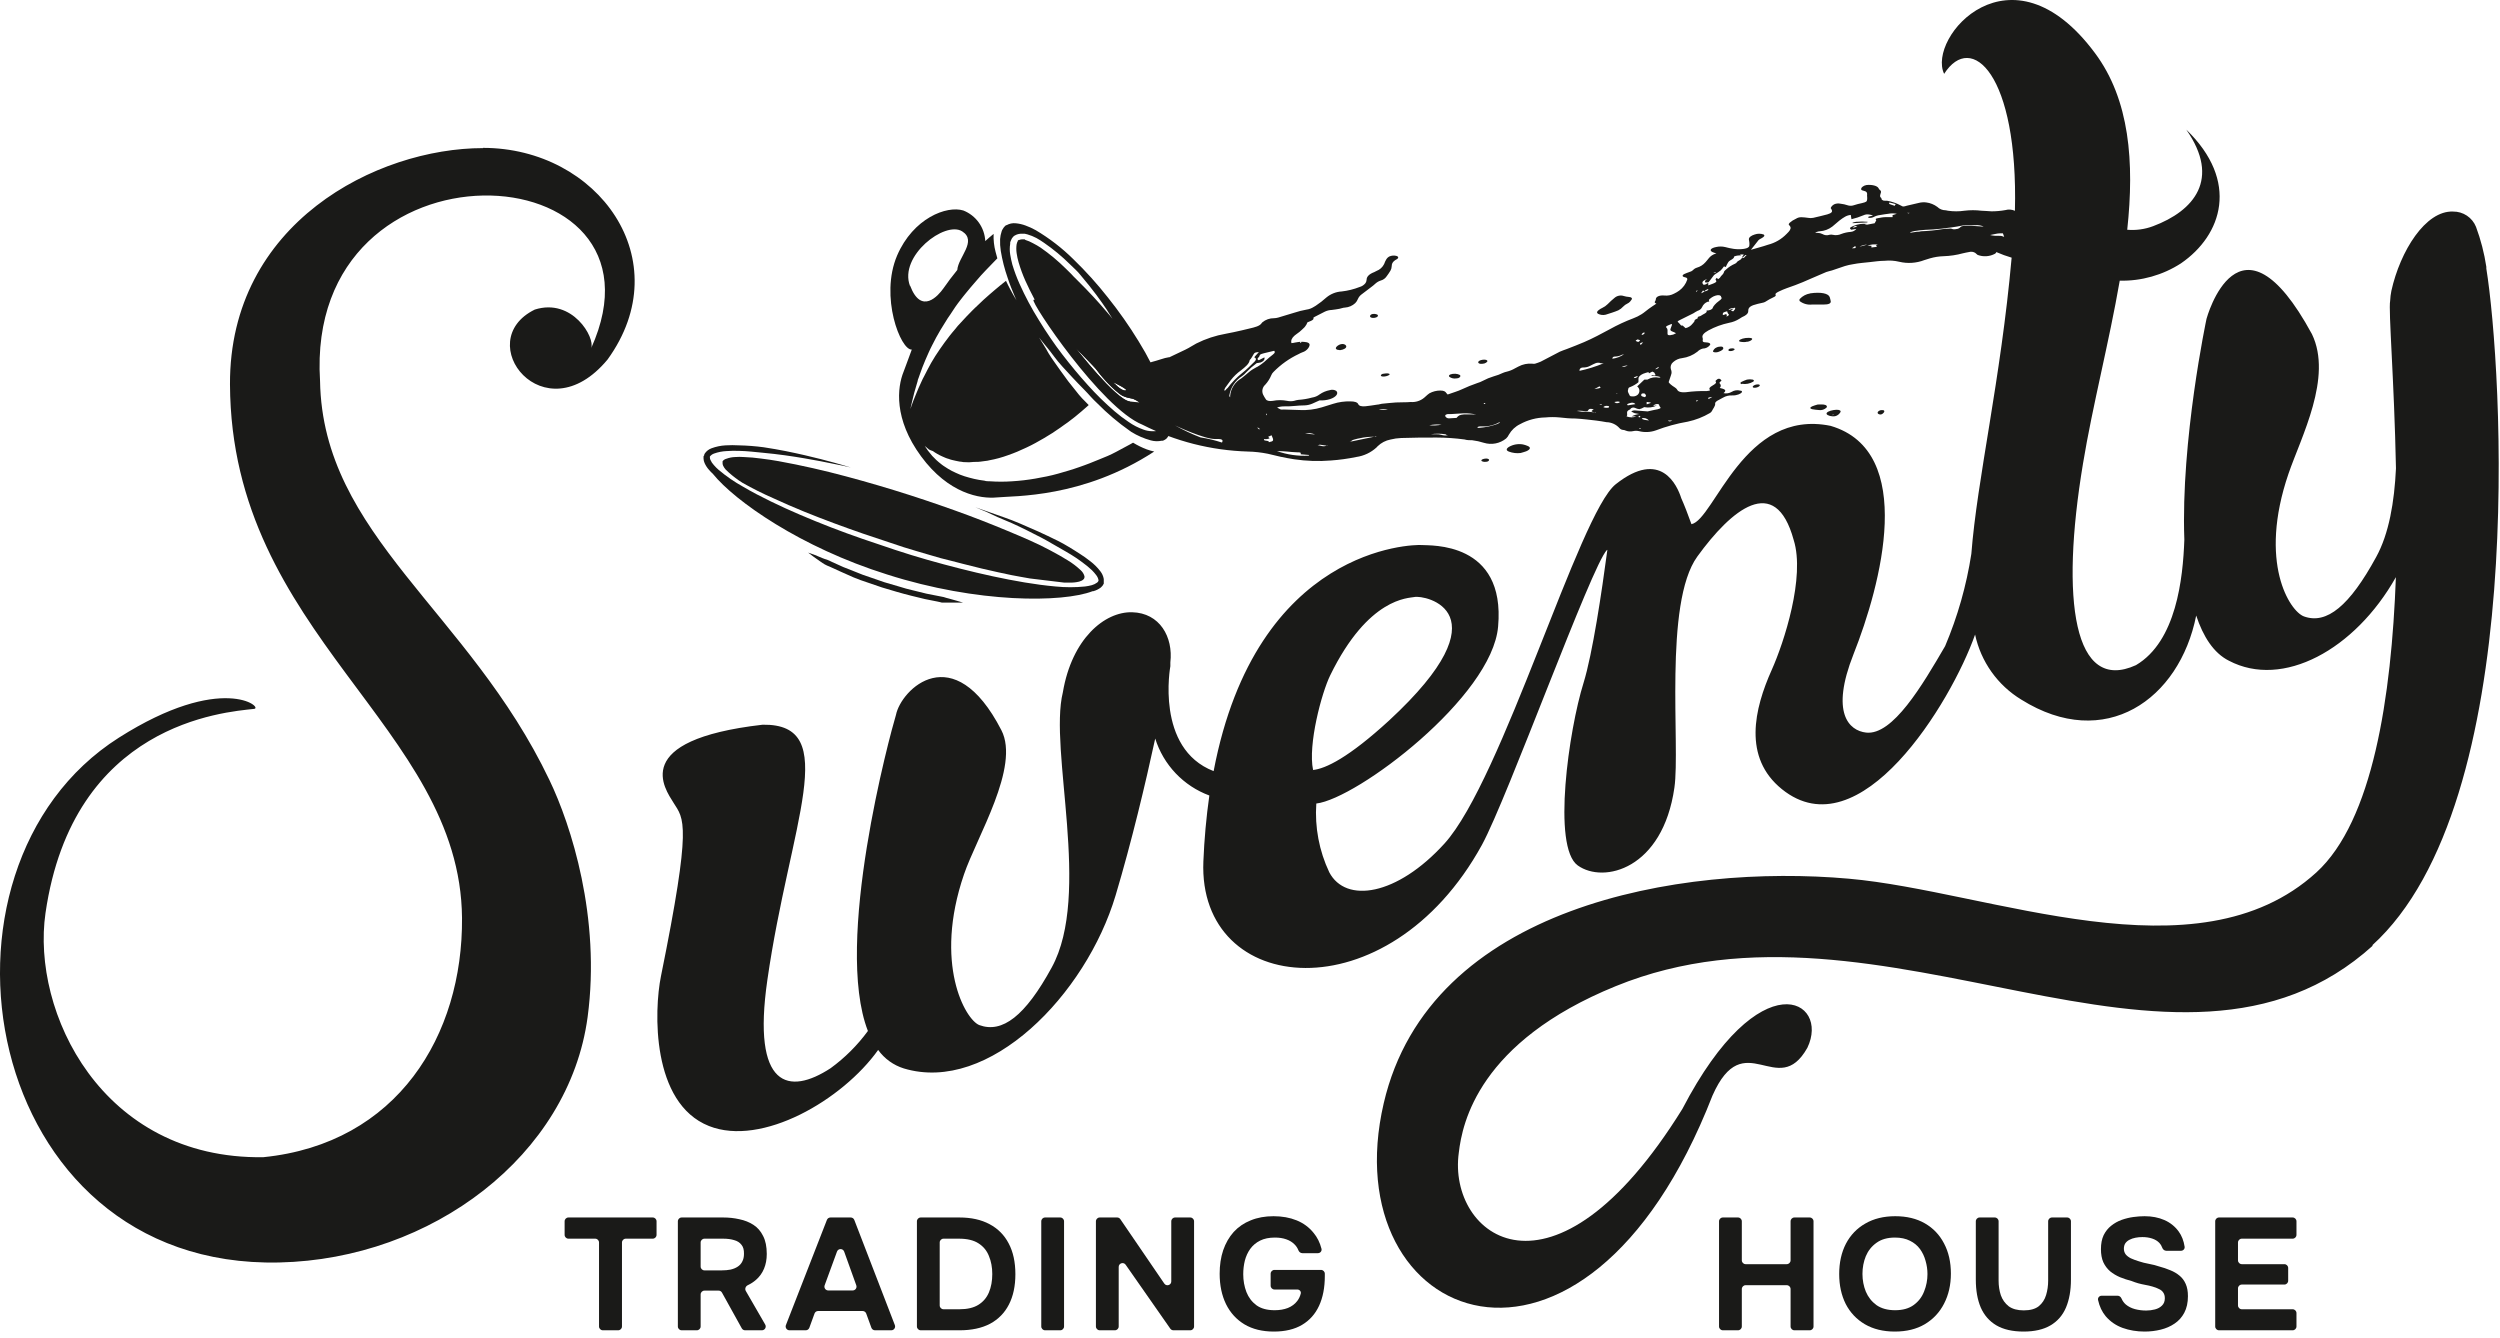
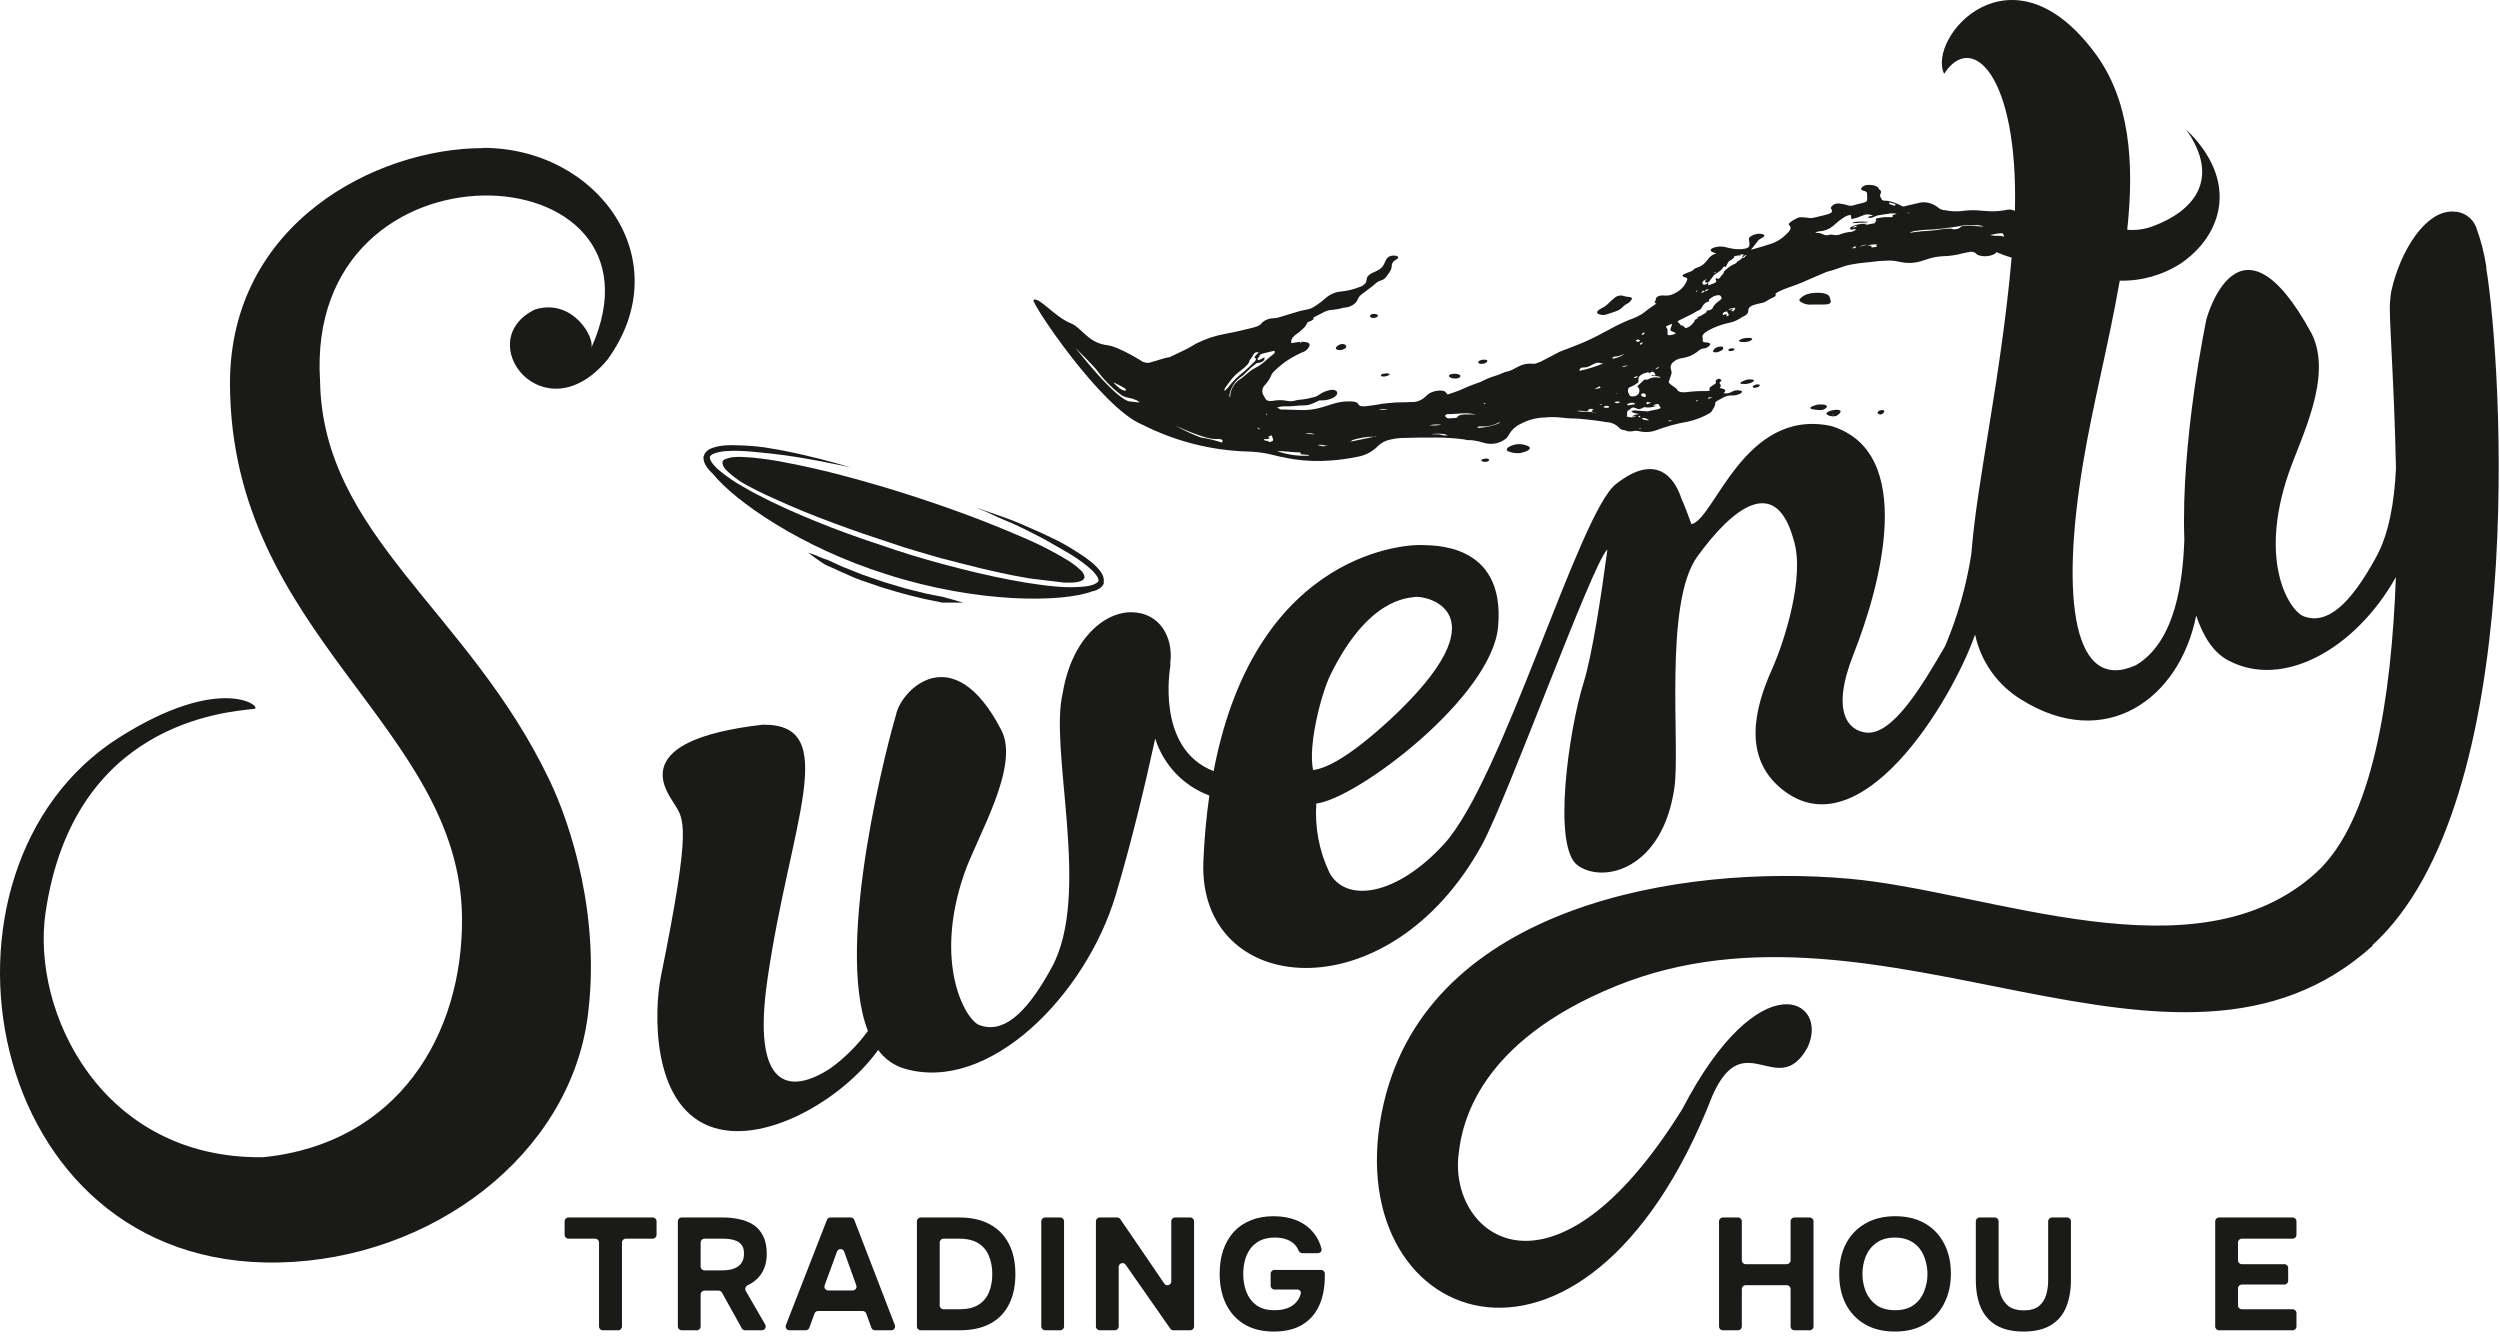
<svg xmlns="http://www.w3.org/2000/svg" width="327" height="175" viewBox="0 0 327 175" fill="none">
  <path d="M78.853 174.002C78.577 174.002 78.353 173.778 78.353 173.502V162.519C78.353 162.242 78.129 162.019 77.853 162.019H74.352C74.075 162.019 73.852 161.795 73.852 161.519V159.747C73.852 159.471 74.075 159.247 74.352 159.247H85.377C85.653 159.247 85.877 159.471 85.877 159.747V161.519C85.877 161.795 85.653 162.019 85.377 162.019H81.854C81.578 162.019 81.354 162.242 81.354 162.519V173.502C81.354 173.778 81.13 174.002 80.854 174.002H78.853Z" fill="#1A1A18" />
  <path d="M89.164 174.002C88.887 174.002 88.664 173.778 88.664 173.502V159.747C88.664 159.471 88.887 159.247 89.164 159.247H94.603C95.34 159.247 96.041 159.323 96.708 159.476C97.389 159.615 98 159.858 98.542 160.205C99.084 160.553 99.508 161.039 99.813 161.664C100.133 162.276 100.293 163.061 100.293 164.019C100.293 164.728 100.175 165.367 99.938 165.937C99.702 166.506 99.355 166.993 98.896 167.395C98.578 167.676 98.215 167.912 97.809 168.105C97.526 168.239 97.395 168.585 97.552 168.857L100.089 173.252C100.281 173.585 100.041 174.002 99.656 174.002H97.461C97.279 174.002 97.112 173.903 97.024 173.744L94.433 169.07C94.345 168.911 94.178 168.813 93.996 168.813H92.144C91.868 168.813 91.644 169.037 91.644 169.313V173.502C91.644 173.778 91.42 174.002 91.144 174.002H89.164ZM91.644 165.666C91.644 165.942 91.868 166.166 92.144 166.166H94.395C94.825 166.166 95.215 166.131 95.562 166.062C95.923 165.978 96.229 165.853 96.479 165.687C96.743 165.52 96.944 165.298 97.083 165.02C97.236 164.742 97.312 164.401 97.312 163.998C97.326 163.484 97.215 163.088 96.979 162.811C96.757 162.519 96.437 162.317 96.02 162.206C95.617 162.081 95.138 162.019 94.582 162.019H92.144C91.868 162.019 91.644 162.242 91.644 162.519V165.666Z" fill="#1A1A18" />
  <path d="M103.264 174.002C102.912 174.002 102.67 173.648 102.798 173.32L108.16 159.565C108.235 159.373 108.42 159.247 108.626 159.247H111.275C111.482 159.247 111.668 159.374 111.742 159.567L117.046 173.322C117.172 173.65 116.93 174.002 116.579 174.002H114.449C114.239 174.002 114.051 173.87 113.979 173.673L113.301 171.809C113.229 171.612 113.042 171.48 112.831 171.48H107.009C106.798 171.48 106.611 171.612 106.539 171.809L105.861 173.673C105.789 173.87 105.602 174.002 105.391 174.002H103.264ZM107.863 168.12C107.744 168.446 107.985 168.792 108.333 168.792H111.533C111.879 168.792 112.12 168.448 112.003 168.123L110.418 163.712C110.26 163.272 109.638 163.27 109.478 163.709L107.863 168.12Z" fill="#1A1A18" />
  <path d="M120.433 174.002C120.157 174.002 119.933 173.778 119.933 173.502V159.747C119.933 159.471 120.157 159.247 120.433 159.247H125.497C127.039 159.247 128.352 159.539 129.436 160.122C130.534 160.706 131.367 161.546 131.937 162.644C132.52 163.741 132.812 165.082 132.812 166.666C132.812 168.222 132.527 169.549 131.958 170.647C131.402 171.73 130.582 172.564 129.499 173.148C128.415 173.717 127.088 174.002 125.518 174.002H120.433ZM122.913 170.751C122.913 171.027 123.137 171.251 123.413 171.251H125.497C126.525 171.251 127.352 171.057 127.977 170.667C128.602 170.278 129.061 169.737 129.353 169.042C129.644 168.347 129.79 167.548 129.79 166.645C129.79 165.77 129.644 164.985 129.353 164.29C129.075 163.582 128.616 163.026 127.977 162.623C127.352 162.22 126.504 162.019 125.435 162.019H123.413C123.137 162.019 122.913 162.242 122.913 162.519V170.751Z" fill="#1A1A18" />
  <path d="M136.698 174.002C136.422 174.002 136.198 173.778 136.198 173.502V159.747C136.198 159.471 136.422 159.247 136.698 159.247H138.678C138.955 159.247 139.178 159.471 139.178 159.747V173.502C139.178 173.778 138.955 174.002 138.678 174.002H136.698Z" fill="#1A1A18" />
  <path d="M143.846 174.002C143.57 174.002 143.346 173.778 143.346 173.502V159.747C143.346 159.471 143.57 159.247 143.846 159.247H146.125C146.29 159.247 146.444 159.328 146.537 159.465L152.291 167.892C152.568 168.298 153.203 168.102 153.203 167.61V159.747C153.203 159.471 153.427 159.247 153.703 159.247H155.684C155.96 159.247 156.184 159.471 156.184 159.747V173.502C156.184 173.778 155.96 174.002 155.684 174.002H153.485C153.322 174.002 153.169 173.922 153.075 173.788L147.236 165.427C146.956 165.026 146.326 165.224 146.326 165.713V173.502C146.326 173.778 146.102 174.002 145.826 174.002H143.846Z" fill="#1A1A18" />
  <path d="M166.617 174.169C165.117 174.169 163.838 173.856 162.782 173.231C161.726 172.592 160.921 171.71 160.365 170.584C159.809 169.445 159.531 168.118 159.531 166.604C159.531 165.478 159.684 164.457 159.99 163.54C160.309 162.609 160.768 161.81 161.365 161.143C161.977 160.476 162.72 159.969 163.595 159.622C164.47 159.261 165.464 159.08 166.575 159.08C167.701 159.08 168.708 159.261 169.597 159.622C170.486 159.983 171.223 160.525 171.806 161.248C172.293 161.824 172.641 162.521 172.851 163.337C172.928 163.636 172.691 163.915 172.382 163.915H170.345C170.114 163.915 169.918 163.755 169.833 163.54C169.717 163.248 169.555 162.998 169.347 162.79C169.055 162.484 168.687 162.255 168.243 162.102C167.812 161.949 167.319 161.873 166.763 161.873C165.999 161.873 165.353 162.005 164.825 162.269C164.297 162.533 163.866 162.894 163.533 163.352C163.213 163.797 162.977 164.311 162.824 164.895C162.685 165.464 162.616 166.055 162.616 166.666C162.616 167.5 162.755 168.278 163.032 169C163.31 169.709 163.748 170.285 164.345 170.73C164.943 171.161 165.735 171.376 166.721 171.376C167.374 171.376 167.951 171.279 168.451 171.084C168.965 170.876 169.375 170.57 169.681 170.167C169.899 169.883 170.052 169.559 170.141 169.197C170.21 168.915 169.976 168.667 169.685 168.667H166.7C166.424 168.667 166.2 168.443 166.2 168.167V166.603C166.2 166.327 166.424 166.103 166.7 166.103H172.786C173.062 166.103 173.286 166.327 173.286 166.603V166.916C173.286 168.417 173.036 169.709 172.536 170.793C172.036 171.876 171.292 172.71 170.306 173.293C169.319 173.877 168.09 174.169 166.617 174.169Z" fill="#1A1A18" />
  <path d="M225.35 174.002C225.074 174.002 224.85 173.778 224.85 173.502V159.747C224.85 159.471 225.074 159.247 225.35 159.247H227.33C227.606 159.247 227.83 159.471 227.83 159.747V164.853C227.83 165.129 228.054 165.353 228.33 165.353H233.708C233.984 165.353 234.208 165.129 234.208 164.853V159.747C234.208 159.471 234.431 159.247 234.708 159.247H236.709C236.985 159.247 237.209 159.471 237.209 159.747V173.502C237.209 173.778 236.985 174.002 236.709 174.002H234.708C234.431 174.002 234.208 173.778 234.208 173.502V168.604C234.208 168.328 233.984 168.104 233.708 168.104H228.33C228.054 168.104 227.83 168.328 227.83 168.604V173.502C227.83 173.778 227.606 174.002 227.33 174.002H225.35Z" fill="#1A1A18" />
  <path d="M247.841 174.169C246.326 174.169 245.02 173.849 243.923 173.21C242.839 172.571 242.005 171.689 241.422 170.563C240.852 169.424 240.567 168.118 240.567 166.645C240.567 165.145 240.859 163.825 241.443 162.686C242.04 161.546 242.888 160.664 243.985 160.039C245.083 159.4 246.389 159.08 247.903 159.08C249.404 159.08 250.696 159.393 251.78 160.018C252.863 160.643 253.697 161.518 254.281 162.644C254.878 163.769 255.177 165.082 255.177 166.583C255.177 168.055 254.878 169.368 254.281 170.522C253.697 171.661 252.856 172.557 251.759 173.21C250.675 173.849 249.369 174.169 247.841 174.169ZM247.882 171.376C248.883 171.376 249.696 171.147 250.321 170.688C250.946 170.23 251.398 169.639 251.675 168.917C251.967 168.194 252.113 167.437 252.113 166.645C252.113 166.062 252.03 165.485 251.863 164.915C251.71 164.346 251.467 163.832 251.134 163.373C250.8 162.915 250.362 162.554 249.821 162.29C249.279 162.012 248.626 161.873 247.862 161.873C246.875 161.873 246.069 162.102 245.444 162.56C244.819 163.005 244.353 163.589 244.048 164.311C243.756 165.034 243.61 165.805 243.61 166.624C243.61 167.444 243.756 168.215 244.048 168.938C244.353 169.66 244.819 170.251 245.444 170.709C246.083 171.154 246.896 171.376 247.882 171.376Z" fill="#1A1A18" />
  <path d="M264.689 174.169C263.244 174.169 262.056 173.898 261.125 173.356C260.208 172.814 259.528 172.036 259.083 171.022C258.652 170.008 258.437 168.792 258.437 167.375V159.747C258.437 159.471 258.661 159.247 258.937 159.247H260.917C261.193 159.247 261.417 159.471 261.417 159.747V167.521C261.417 168.187 261.514 168.82 261.709 169.417C261.917 170.001 262.258 170.48 262.73 170.855C263.216 171.216 263.876 171.397 264.71 171.397C265.557 171.397 266.21 171.216 266.669 170.855C267.127 170.48 267.447 169.994 267.628 169.396C267.808 168.799 267.899 168.174 267.899 167.521V159.747C267.899 159.471 268.122 159.247 268.399 159.247H270.379C270.655 159.247 270.879 159.471 270.879 159.747V167.375C270.879 168.778 270.663 169.994 270.233 171.022C269.802 172.036 269.128 172.814 268.211 173.356C267.294 173.898 266.12 174.169 264.689 174.169Z" fill="#1A1A18" />
-   <path d="M280.514 174.169C279.485 174.169 278.527 174.009 277.637 173.689C276.762 173.37 276.026 172.863 275.428 172.168C274.948 171.597 274.614 170.889 274.426 170.045C274.359 169.749 274.595 169.48 274.898 169.48H276.982C277.209 169.48 277.402 169.635 277.491 169.843C277.623 170.152 277.811 170.413 278.054 170.626C278.388 170.904 278.784 171.105 279.242 171.23C279.715 171.355 280.208 171.418 280.722 171.418C281.111 171.418 281.493 171.369 281.868 171.272C282.243 171.175 282.549 171.008 282.785 170.772C283.035 170.535 283.16 170.216 283.16 169.813C283.16 169.507 283.091 169.257 282.952 169.063C282.827 168.868 282.639 168.715 282.389 168.604C282.153 168.479 281.861 168.368 281.514 168.271C281.222 168.187 280.916 168.118 280.597 168.062C280.291 168.007 279.986 167.937 279.68 167.854C279.388 167.771 279.103 167.673 278.825 167.562C278.297 167.423 277.79 167.257 277.304 167.062C276.818 166.854 276.387 166.597 276.012 166.291C275.637 165.971 275.338 165.575 275.116 165.103C274.907 164.631 274.803 164.061 274.803 163.394C274.803 162.672 274.921 162.06 275.157 161.56C275.408 161.06 275.734 160.65 276.137 160.331C276.554 159.997 277.012 159.74 277.512 159.559C278.027 159.379 278.541 159.254 279.055 159.184C279.569 159.115 280.055 159.08 280.514 159.08C281.472 159.08 282.334 159.247 283.098 159.58C283.862 159.914 284.487 160.414 284.973 161.081C285.372 161.627 285.63 162.29 285.749 163.07C285.793 163.357 285.561 163.602 285.272 163.602H283.348C283.097 163.602 282.893 163.413 282.811 163.177C282.73 162.948 282.611 162.749 282.452 162.581C282.202 162.317 281.882 162.123 281.493 161.998C281.118 161.873 280.694 161.81 280.222 161.81C279.916 161.81 279.617 161.838 279.326 161.894C279.034 161.949 278.77 162.039 278.534 162.164C278.311 162.276 278.131 162.428 277.992 162.623C277.867 162.818 277.804 163.054 277.804 163.332C277.804 163.609 277.881 163.853 278.033 164.061C278.186 164.256 278.409 164.429 278.7 164.582C279.006 164.721 279.36 164.853 279.763 164.978C280.18 165.117 280.618 165.228 281.076 165.311C281.535 165.395 281.972 165.506 282.389 165.645C282.917 165.784 283.41 165.951 283.869 166.145C284.327 166.326 284.73 166.562 285.078 166.854C285.425 167.132 285.696 167.493 285.89 167.937C286.085 168.368 286.182 168.903 286.182 169.542C286.182 170.39 286.022 171.112 285.703 171.71C285.397 172.293 284.973 172.765 284.432 173.127C283.904 173.488 283.299 173.752 282.618 173.919C281.938 174.085 281.236 174.169 280.514 174.169Z" fill="#1A1A18" />
  <path d="M290.249 174.002C289.973 174.002 289.749 173.778 289.749 173.502V159.747C289.749 159.471 289.973 159.247 290.249 159.247H299.878C300.154 159.247 300.378 159.471 300.378 159.747V161.519C300.378 161.795 300.154 162.019 299.878 162.019H293.229C292.953 162.019 292.729 162.242 292.729 162.519V164.853C292.729 165.129 292.953 165.353 293.229 165.353H298.794C299.07 165.353 299.294 165.577 299.294 165.853V167.521C299.294 167.797 299.07 168.021 298.794 168.021H293.229C292.953 168.021 292.729 168.245 292.729 168.521V170.751C292.729 171.027 292.953 171.251 293.229 171.251H299.878C300.154 171.251 300.378 171.475 300.378 171.751V173.502C300.378 173.778 300.154 174.002 299.878 174.002H290.249Z" fill="#1A1A18" />
  <path fill-rule="evenodd" clip-rule="evenodd" d="M92.113 59.542V59.472C92.128 59.418 92.152 59.367 92.183 59.322C92.399 59.003 92.711 58.761 93.073 58.632C93.664 58.413 94.284 58.285 94.913 58.252C95.496 58.217 96.08 58.217 96.663 58.252C97.743 58.275 98.822 58.359 99.893 58.502C100.893 58.652 101.893 58.832 102.763 59.002C104.553 59.362 106.103 59.732 107.363 60.052C108.623 60.372 109.623 60.662 110.293 60.852L111.293 61.152L110.293 60.922L107.293 60.322C106.023 60.082 104.453 59.802 102.663 59.552C101.763 59.432 100.813 59.312 99.803 59.222C98.793 59.132 97.733 58.992 96.633 58.972C96.096 58.954 95.559 58.964 95.023 59.002C94.47 59.029 93.925 59.137 93.403 59.322C93.186 59.396 92.995 59.532 92.853 59.712C92.853 59.712 92.853 59.712 92.853 59.772V59.832C92.853 59.942 92.877 60.051 92.923 60.152C93.032 60.403 93.185 60.633 93.373 60.832C93.569 61.062 93.783 61.276 94.013 61.472C95 62.302 96.065 63.036 97.193 63.662C98.343 64.342 99.563 64.972 100.813 65.582C103.313 66.802 105.973 67.922 108.703 68.982C111.433 70.042 114.243 70.982 117.073 71.922C119.903 72.862 122.773 73.662 125.613 74.382C128.453 75.102 131.263 75.722 134.013 76.182C135.383 76.412 136.733 76.592 138.063 76.712C139.346 76.841 140.64 76.841 141.923 76.712C142.22 76.676 142.514 76.619 142.803 76.542C143.056 76.473 143.293 76.358 143.503 76.202C143.583 76.143 143.645 76.063 143.683 75.972V75.862C143.633 75.624 143.526 75.401 143.373 75.212C143.295 75.098 143.208 74.991 143.113 74.892L142.823 74.582C142.623 74.392 142.403 74.202 142.183 74.022C141.743 73.672 141.293 73.342 140.833 73.022C139.913 72.402 138.973 71.902 138.103 71.392C137.233 70.882 136.373 70.392 135.573 70.002C133.963 69.172 132.573 68.492 131.343 68.002C130.113 67.512 129.223 67.002 128.583 66.772L127.583 66.352L128.583 66.702C129.243 66.942 130.203 67.282 131.423 67.702C132.643 68.122 134.123 68.772 135.783 69.512C136.613 69.892 137.493 70.302 138.413 70.762C138.873 70.992 139.333 71.252 139.793 71.532C140.253 71.812 140.733 72.102 141.203 72.412C141.69 72.72 142.161 73.053 142.613 73.412C142.855 73.598 143.085 73.798 143.303 74.012L143.623 74.352C143.735 74.471 143.838 74.598 143.933 74.732C144.16 75.024 144.311 75.367 144.373 75.732C144.378 75.791 144.378 75.852 144.373 75.912V76.082V76.192C144.373 76.192 144.373 76.192 144.373 76.262V76.342C144.286 76.535 144.156 76.706 143.993 76.842C143.696 77.07 143.356 77.236 142.993 77.332H142.903C139.003 78.832 127.903 78.942 116.033 75.142C104.733 71.602 96.133 65.542 93.263 62.002C93.08 61.831 92.906 61.651 92.743 61.462C92.504 61.198 92.308 60.897 92.163 60.572C92.08 60.392 92.033 60.199 92.023 60.002C92.013 59.942 92.013 59.881 92.023 59.822C92.021 59.795 92.021 59.768 92.023 59.742V59.682L92.113 59.542Z" fill="#1A1A18" />
  <path fill-rule="evenodd" clip-rule="evenodd" d="M137.393 72.001C138.213 72.431 138.963 72.861 139.643 73.281C140.266 73.656 140.846 74.099 141.373 74.601C141.596 74.802 141.759 75.062 141.843 75.351C141.857 75.415 141.858 75.48 141.845 75.543C141.833 75.607 141.809 75.668 141.773 75.721C141.695 75.82 141.596 75.898 141.483 75.951C141.278 76.05 141.058 76.114 140.833 76.141C140.641 76.174 140.447 76.194 140.253 76.201C139.903 76.201 139.633 76.201 139.443 76.201H139.173L134.703 75.661L133.633 75.471L132.333 75.231C131.833 75.121 131.243 75.011 130.593 74.861C129.293 74.581 127.713 74.211 125.913 73.741L124.523 73.381L123.023 73.001C122.023 72.731 121.023 72.401 119.873 72.081L118.193 71.571L116.483 71.001C115.313 70.621 114.103 70.211 112.863 69.791C110.383 68.931 107.783 67.981 105.133 66.901C103.813 66.361 102.473 65.781 101.133 65.161C99.766 64.563 98.431 63.896 97.133 63.161C96.49 62.762 95.885 62.307 95.323 61.801C95.179 61.679 95.042 61.549 94.913 61.411C94.786 61.266 94.678 61.105 94.593 60.931C94.548 60.837 94.52 60.735 94.513 60.631C94.506 60.581 94.506 60.531 94.513 60.481V60.401V60.331C94.639 60.166 94.82 60.049 95.023 60.001C95.382 59.869 95.76 59.794 96.143 59.781C96.525 59.751 96.91 59.751 97.293 59.781C98.052 59.808 98.81 59.874 99.563 59.981C101.073 60.161 102.563 60.441 104.073 60.751C105.583 61.061 107.073 61.401 108.493 61.751C111.403 62.481 114.253 63.291 116.993 64.131C119.733 64.971 122.353 65.861 124.823 66.741C127.293 67.621 129.603 68.531 131.713 69.411C133.823 70.291 135.743 71.101 137.393 72.001Z" fill="#1A1A18" />
  <path fill-rule="evenodd" clip-rule="evenodd" d="M107.573 73.001L107.863 73.111L108.183 73.211C108.297 73.249 108.407 73.296 108.513 73.351L108.843 73.511L110.303 74.171L111.973 74.831L112.853 75.181L113.783 75.501L115.663 76.151L117.573 76.711L118.513 76.991L119.433 77.221L121.183 77.651L122.753 77.961L123.113 78.031C123.228 78.044 123.342 78.067 123.453 78.101L123.773 78.201L124.083 78.281L125.083 78.561L125.973 78.821C125.973 78.821 125.633 78.821 125.043 78.821H123.663H123.323C123.203 78.821 123.093 78.821 122.973 78.761L122.603 78.681C122.103 78.581 121.603 78.491 120.993 78.361L119.223 77.931L118.293 77.691L117.293 77.411L115.373 76.841L113.473 76.191L112.543 75.871L111.643 75.521L110.023 74.801C109.493 74.571 109.023 74.341 108.533 74.121L108.193 73.981C108.083 73.936 107.976 73.882 107.873 73.821L107.583 73.641L107.323 73.461L106.443 72.841C105.963 72.491 105.703 72.281 105.703 72.281L106.583 72.591L107.573 73.001Z" fill="#1A1A18" />
-   <path fill-rule="evenodd" clip-rule="evenodd" d="M152.193 55.002C152.16 55.371 152.014 55.721 151.773 56.002C151.638 56.162 151.461 56.283 151.263 56.352L151.113 56.402C151.063 56.411 151.013 56.411 150.963 56.402H150.813H150.663C150.287 56.394 149.915 56.323 149.563 56.192C148.874 55.949 148.221 55.612 147.623 55.192C146.986 54.766 146.375 54.301 145.793 53.802C144.55 52.733 143.377 51.584 142.283 50.362C141.143 49.102 140.023 47.752 138.953 46.362C137.883 44.972 136.853 43.452 135.903 41.902C134.944 40.369 134.092 38.772 133.353 37.122C132.985 36.303 132.671 35.462 132.413 34.602C132.303 34.172 132.203 33.732 132.133 33.282C132.058 32.822 132.058 32.352 132.133 31.892C132.128 31.832 132.128 31.772 132.133 31.712L132.193 31.532C132.211 31.469 132.238 31.408 132.273 31.352C132.299 31.29 132.329 31.23 132.363 31.172L132.513 30.982L132.583 30.912L132.633 30.862L132.723 30.812C132.781 30.769 132.845 30.735 132.913 30.712C133.153 30.61 133.412 30.562 133.673 30.572H134.033L134.373 30.652C134.785 30.771 135.184 30.932 135.563 31.132C135.907 31.326 136.24 31.536 136.563 31.762C137.778 32.599 138.916 33.542 139.963 34.582C140.453 35.062 140.963 35.502 141.333 35.982C141.703 36.462 142.113 36.902 142.453 37.342C143.143 38.202 143.713 38.982 144.163 39.622C144.613 40.262 144.963 40.792 145.163 41.142L145.513 41.692L145.103 41.192C144.823 40.872 144.423 40.392 143.903 39.802C143.383 39.212 142.743 38.512 141.983 37.732C141.603 37.332 141.193 36.922 140.753 36.492C140.533 36.282 140.313 36.062 140.103 35.822L139.403 35.132C138.388 34.125 137.287 33.209 136.113 32.392C135.791 32.181 135.457 31.987 135.113 31.812C134.796 31.634 134.461 31.489 134.113 31.382L134.023 31.302H133.763C133.612 31.295 133.462 31.323 133.323 31.382C133.323 31.382 133.323 31.382 133.243 31.382L133.183 31.442H133.133C133.138 31.465 133.138 31.489 133.133 31.512C133.057 31.653 133.003 31.805 132.973 31.962C132.919 32.34 132.919 32.724 132.973 33.102C133.031 33.511 133.118 33.915 133.233 34.312C133.475 35.138 133.772 35.946 134.123 36.732C134.853 38.35 135.691 39.917 136.633 41.422C137.563 42.942 138.583 44.422 139.633 45.822C140.683 47.222 141.793 48.572 142.913 49.822C143.989 51.016 145.138 52.141 146.353 53.192C146.882 53.7 147.439 54.178 148.023 54.622C148.573 55.003 149.167 55.316 149.793 55.552C150.058 55.654 150.339 55.709 150.623 55.712H150.723H150.803H150.893H150.963C151.062 55.686 151.151 55.634 151.223 55.562C151.303 55.491 151.365 55.402 151.403 55.302C151.459 55.195 151.5 55.081 151.523 54.962C151.573 54.709 151.593 54.45 151.583 54.192C151.56 53.694 151.493 53.199 151.383 52.712C151.283 52.262 151.163 51.842 151.053 51.472C150.823 50.722 150.613 50.142 150.453 49.742C150.293 49.342 150.213 49.142 150.213 49.142L150.523 49.712C150.723 50.092 151.013 50.642 151.323 51.372C151.483 51.742 151.643 52.142 151.793 52.602C151.971 53.101 152.095 53.617 152.163 54.142C152.198 54.451 152.198 54.763 152.163 55.072L152.193 55.002ZM147.193 51.072C147.813 51.072 145.613 49.992 145.613 49.992C145.613 49.992 146.613 51.112 147.193 51.072ZM147.813 52.582C149.663 52.852 149.083 52.702 148.543 52.342C148.003 51.982 147.813 52.232 146.813 51.762C145.813 51.292 143.693 48.762 143.503 48.452C143.313 48.142 140.713 45.532 140.713 45.532C140.713 45.532 145.963 52.312 147.813 52.532V52.582ZM119.023 37.392C117.553 33.492 123.603 28.842 125.853 30.262C127.853 31.532 125.323 33.642 125.213 35.312C124.546 36.132 123.936 36.942 123.383 37.742C122.753 38.632 120.513 41.262 119.043 37.362L119.023 37.392ZM152.583 52.392C152.423 51.862 152.233 51.322 152.033 50.792C151.179 48.643 150.135 46.575 148.913 44.612C147.7 42.631 146.364 40.727 144.913 38.912C143.525 37.145 142.018 35.474 140.403 33.912C138.919 32.444 137.26 31.164 135.463 30.102C135.043 29.867 134.605 29.667 134.153 29.502C133.729 29.342 133.285 29.241 132.833 29.202C132.427 29.164 132.018 29.251 131.663 29.452H131.603L131.473 29.552C131.413 29.622 131.353 29.672 131.293 29.752C131.233 29.832 131.193 29.922 131.133 30.002C131.073 30.082 131.043 30.182 131.013 30.272C130.904 30.596 130.837 30.931 130.813 31.272C130.792 31.794 130.822 32.316 130.903 32.832C131.099 34.019 131.397 35.186 131.793 36.322C132.123 37.322 132.413 38.012 132.623 38.512C132.736 38.765 132.816 38.955 132.863 39.082L132.953 39.282L132.843 39.092L132.533 38.562C132.303 38.132 131.963 37.562 131.583 36.732L130.783 37.372C130.353 37.742 129.883 38.112 129.403 38.542C128.923 38.972 128.403 39.412 127.923 39.902C127.673 40.142 127.403 40.382 127.163 40.632C126.923 40.882 126.653 41.142 126.403 41.412C126.153 41.682 125.903 41.952 125.653 42.222L125.273 42.632L124.923 43.062C124.683 43.352 124.433 43.632 124.213 43.922L123.543 44.812C123.323 45.102 123.123 45.402 122.913 45.702C122.703 46.002 122.513 46.302 122.323 46.592C121.943 47.182 121.613 47.782 121.323 48.342C121.173 48.622 121.033 48.912 120.893 49.182L120.683 49.582L120.503 49.972C120.263 50.492 120.043 50.972 119.883 51.392C119.723 51.812 119.543 52.192 119.433 52.502L119.073 53.502C119.073 53.502 119.163 53.132 119.303 52.502C119.373 52.172 119.473 51.782 119.593 51.332C119.713 50.882 119.863 50.382 120.033 49.822C120.033 49.692 120.113 49.552 120.163 49.402L120.313 48.972C120.423 48.682 120.523 48.372 120.643 48.062C120.893 47.452 121.143 46.802 121.453 46.142C121.603 45.812 121.753 45.482 121.933 45.142C122.113 44.802 122.273 44.462 122.453 44.142L123.023 43.142C123.223 42.802 123.433 42.472 123.643 42.142C123.853 41.812 123.843 41.802 123.953 41.642L124.283 41.162C124.503 40.842 124.713 40.522 124.943 40.162C125.173 39.802 125.403 39.552 125.623 39.242C125.843 38.932 126.093 38.662 126.313 38.372C126.763 37.792 127.243 37.272 127.673 36.762C128.103 36.252 128.543 35.762 128.933 35.362C129.323 34.962 129.713 34.552 130.053 34.202C130.193 34.052 130.323 33.912 130.453 33.792C130.373 33.512 130.293 33.242 130.223 32.952C130.019 32.183 129.932 31.387 129.963 30.592C129.583 30.902 129.223 31.212 128.873 31.532C128.83 30.66 128.536 29.819 128.027 29.109C127.518 28.4 126.815 27.852 126.003 27.532C123.843 26.862 119.443 28.532 117.343 33.422C115.043 38.812 117.813 45.852 119.263 45.722C118.743 47.072 118.413 48.092 118.193 48.612C117.353 50.662 116.883 54.792 120.473 59.682C124.063 64.572 128.203 65.282 130.413 65.062C132.623 64.842 141.603 65.182 150.973 59.062C150.633 58.99 150.299 58.893 149.973 58.772C149.358 58.537 148.765 58.245 148.203 57.902L147.833 58.112C147.283 58.412 146.663 58.742 145.973 59.112C145.283 59.482 144.533 59.802 143.733 60.112L142.493 60.612C142.063 60.772 141.633 60.942 141.183 61.092C140.293 61.412 139.353 61.682 138.403 61.952C137.453 62.222 136.403 62.432 135.403 62.602C134.41 62.774 133.409 62.891 132.403 62.952C131.428 63.022 130.448 63.022 129.473 62.952C129.233 62.952 128.993 62.952 128.763 62.872L128.083 62.772C127.638 62.695 127.197 62.595 126.763 62.472C126.356 62.366 125.955 62.236 125.563 62.082C125.373 62.012 125.193 61.922 125.013 61.842C124.833 61.762 124.653 61.682 124.493 61.592L124.013 61.322C123.853 61.232 123.713 61.132 123.563 61.032C123.413 60.932 123.293 60.862 123.163 60.752L122.803 60.462C122.586 60.287 122.382 60.097 122.193 59.892L121.933 59.632L121.723 59.372C121.593 59.212 121.463 59.072 121.373 58.942L121.143 58.602L120.953 58.322L121.213 58.542L121.523 58.802C121.685 58.881 121.852 58.948 122.023 59.002L122.283 59.182C122.379 59.248 122.48 59.308 122.583 59.362C122.806 59.493 123.036 59.61 123.273 59.712L123.663 59.882C123.799 59.941 123.939 59.987 124.083 60.022C124.226 60.081 124.373 60.127 124.523 60.162L125.003 60.272C125.164 60.317 125.328 60.35 125.493 60.372C125.663 60.372 125.833 60.422 126.003 60.442C126.363 60.442 126.723 60.492 127.103 60.442C127.483 60.392 127.853 60.442 128.243 60.382L128.833 60.302C129.033 60.302 129.223 60.242 129.423 60.202C130.247 60.052 131.057 59.831 131.843 59.542C132.666 59.257 133.47 58.923 134.253 58.542C135.043 58.182 135.813 57.742 136.553 57.312C137.293 56.882 138.013 56.422 138.683 55.942C139.013 55.712 139.333 55.462 139.683 55.232L140.593 54.532C141.173 54.062 141.713 53.602 142.193 53.172L142.403 52.982C142.253 52.842 142.113 52.692 141.973 52.542C141.678 52.257 141.397 51.956 141.133 51.642C140.626 51.022 140.156 50.432 139.723 49.872C138.993 48.872 138.383 48.042 137.863 47.282C137.743 47.102 137.613 46.932 137.503 46.762C137.253 46.391 137.022 46.008 136.813 45.612C136.633 45.322 136.473 45.072 136.353 44.862L135.913 44.152L136.433 44.802C136.773 45.232 137.273 45.802 137.893 46.652C138.513 47.502 139.343 48.362 140.293 49.392C140.773 49.902 141.293 50.452 141.843 51.002C142.113 51.282 142.393 51.572 142.663 51.882C142.933 52.192 143.243 52.482 143.553 52.782C144.848 54.092 146.256 55.283 147.763 56.342L147.973 56.492C148.765 56.983 149.624 57.357 150.523 57.602C150.979 57.729 151.459 57.746 151.923 57.652H152.083L152.233 57.592L152.373 57.512L152.483 57.442L152.633 57.312C152.7 57.23 152.76 57.143 152.813 57.052C153.013 56.602 153.115 56.114 153.113 55.622C153.139 55.08 153.109 54.538 153.023 54.002C152.919 53.442 152.786 52.888 152.623 52.342L152.583 52.392Z" fill="#1A1A18" />
  <path fill-rule="evenodd" clip-rule="evenodd" d="M237.712 52.922C237.478 52.985 237.247 53.062 237.022 53.152C236.712 53.292 236.722 53.452 237.022 53.522C237.313 53.576 237.607 53.612 237.902 53.632C238.081 53.66 238.265 53.646 238.438 53.593C238.611 53.539 238.77 53.446 238.902 53.322C239.052 53.142 238.902 52.952 238.512 52.912C238.259 52.897 238.005 52.897 237.752 52.912L237.712 52.922ZM246.272 54.092C246.366 54.025 246.436 53.931 246.472 53.822C246.472 53.702 246.412 53.632 246.152 53.642C246.062 53.638 245.971 53.652 245.887 53.685C245.803 53.718 245.726 53.768 245.662 53.832C245.635 53.854 245.615 53.883 245.603 53.916C245.592 53.949 245.59 53.984 245.597 54.018C245.604 54.052 245.621 54.083 245.644 54.109C245.668 54.134 245.699 54.152 245.732 54.162C245.818 54.208 245.917 54.225 246.013 54.213C246.11 54.2 246.201 54.158 246.272 54.092ZM236.762 38.382C236.25 38.466 235.779 38.715 235.422 39.092C235.384 39.134 235.362 39.189 235.362 39.247C235.362 39.304 235.384 39.359 235.422 39.402C235.884 39.747 236.46 39.901 237.032 39.832H238.562C239.162 39.832 239.492 39.702 239.462 39.412C239.43 39.222 239.383 39.035 239.322 38.852C239.152 38.392 238.212 38.162 236.762 38.372V38.382ZM171.682 100.722C173.382 100.572 176.422 99.072 181.682 94.252C197.162 79.942 186.322 77.792 184.992 78.092C184.272 78.252 178.992 78.092 173.992 88.332C172.872 90.612 171.052 97.412 171.752 100.722H171.682ZM262.152 31.002L261.982 30.522H261.592C261.202 30.522 260.802 30.662 260.302 30.742C260.655 30.828 261.019 30.861 261.382 30.842C261.632 30.842 261.872 30.842 262.022 30.952C262.065 30.959 262.109 30.959 262.152 30.952V31.002ZM259.452 29.632C259.138 29.493 258.795 29.431 258.452 29.452C258.092 29.452 257.752 29.452 257.392 29.452C257.154 29.444 256.916 29.46 256.682 29.502C255.772 29.692 254.852 29.802 253.932 29.912C253.212 30.002 252.532 30.032 251.832 30.062C251.356 30.091 250.882 30.144 250.412 30.222C250.229 30.258 250.048 30.308 249.872 30.372C249.872 30.372 249.872 30.422 249.872 30.442L250.742 30.312C250.922 30.312 251.092 30.312 251.272 30.252C252.21 30.217 253.146 30.124 254.072 29.972C254.351 29.937 254.631 29.917 254.912 29.912C255.021 29.889 255.133 29.889 255.242 29.912C255.439 30.003 255.663 30.021 255.872 29.962C256.081 29.954 256.279 29.865 256.422 29.712C256.562 29.552 256.922 29.532 257.192 29.532C257.662 29.532 258.132 29.532 258.592 29.582C258.862 29.582 259.102 29.632 259.372 29.642L259.452 29.632ZM249.782 27.842H249.432L249.662 27.912L249.782 27.832V27.842ZM242.332 29.762C242.551 29.776 242.766 29.704 242.932 29.562C242.823 29.542 242.711 29.55 242.607 29.585C242.502 29.62 242.407 29.681 242.332 29.762ZM247.552 28.172C247.552 28.252 247.552 28.312 247.552 28.402H246.652C246.322 28.402 245.982 28.472 245.652 28.532C245.322 28.592 245.312 28.622 245.372 28.762C245.432 28.902 245.432 28.852 245.372 28.902C245.323 29.006 245.266 29.106 245.202 29.202L243.962 29.432H243.892L244.212 29.292C243.596 29.221 242.971 29.314 242.402 29.562C241.922 29.772 241.882 29.842 242.132 30.052L242.812 29.942C242.721 30.055 242.607 30.148 242.478 30.215C242.349 30.282 242.207 30.322 242.062 30.332C241.645 30.363 241.234 30.454 240.842 30.602C240.495 30.761 240.104 30.8 239.732 30.712C239.588 30.676 239.437 30.676 239.292 30.712C239.141 30.764 238.98 30.782 238.821 30.764C238.662 30.747 238.509 30.695 238.372 30.612C238.183 30.515 237.974 30.464 237.762 30.462H237.412C237.595 30.335 237.81 30.262 238.032 30.252C238.628 30.213 239.199 29.997 239.672 29.632C239.982 29.372 240.272 29.112 240.592 28.852C240.912 28.592 241.072 28.512 241.342 28.342C241.57 28.214 241.822 28.135 242.082 28.112C242.122 28.297 242.152 28.484 242.172 28.672C242.706 28.547 243.228 28.376 243.732 28.162C243.864 28.097 244.006 28.056 244.152 28.042C244.44 28.034 244.727 28.088 244.992 28.202L244.492 28.312C244.429 28.326 244.373 28.361 244.332 28.412C244.332 28.412 244.412 28.492 244.472 28.492C244.674 28.516 244.879 28.481 245.062 28.392C245.335 28.245 245.634 28.154 245.942 28.122C246.292 28.062 246.642 28.002 246.992 27.962C247.359 27.893 247.735 27.893 248.102 27.962L247.492 28.162L247.552 28.172ZM245.632 32.002C245.168 31.92 244.69 31.968 244.252 32.142H244.782C244.777 32.218 244.777 32.295 244.782 32.372L245.522 32.282C245.422 32.182 245.252 32.102 245.642 31.982L245.632 32.002ZM244.222 32.002C243.871 32.002 243.526 32.095 243.222 32.272L244.222 32.002ZM242.672 32.172L242.242 32.472C242.772 32.472 242.772 32.472 242.672 32.172ZM247.132 26.682C247.352 26.772 247.592 26.842 247.832 26.922C247.868 26.843 247.908 26.766 247.952 26.692L247.202 26.502H247.102C247.102 26.552 247.102 26.622 247.102 26.642L247.132 26.682ZM228.462 33.432L228.322 33.342L227.932 33.682H227.832C227.912 33.552 228.002 33.432 228.092 33.282H227.592L227.732 33.412C227.426 33.388 227.119 33.432 226.832 33.542C226.832 33.732 226.662 33.872 226.342 34.042C226.022 34.212 226.002 34.442 225.852 34.662C225.804 34.743 225.767 34.831 225.742 34.922L225.492 34.842C225.369 35.028 225.229 35.203 225.072 35.362C224.853 35.537 224.622 35.697 224.382 35.842C224.314 35.881 224.25 35.928 224.192 35.982C223.982 36.242 223.792 36.502 223.602 36.762C223.412 37.022 223.482 36.932 223.042 36.942C222.992 36.722 222.992 36.722 223.302 36.492C222.662 36.722 222.522 36.962 222.832 37.252C223.162 37.252 223.192 37.082 223.442 37.012C223.442 37.112 223.442 37.202 223.442 37.332L224.032 37.112C224.362 36.982 224.602 36.862 224.452 36.672C224.302 36.482 224.502 36.472 224.542 36.332L224.732 36.512C224.822 36.432 224.922 36.382 224.972 36.322C225.022 36.262 225.072 36.132 225.172 36.052C225.319 35.935 225.43 35.779 225.492 35.602C225.492 35.482 225.652 35.352 225.792 35.232C226.132 34.923 226.521 34.673 226.942 34.492C227.051 34.449 227.142 34.372 227.202 34.272C227.312 34.102 227.742 33.992 227.772 33.812C227.772 33.812 227.852 33.762 227.892 33.752C228.272 33.752 228.172 33.522 228.422 33.442L228.462 33.432ZM226.942 40.252C226.602 40.312 226.212 40.302 226.092 40.562L226.772 40.352L226.412 40.642L226.702 40.722C226.852 40.562 227.022 40.412 226.942 40.252ZM226.022 41.002C226.202 41.202 226.222 41.202 225.822 41.422C225.892 41.172 225.892 41.172 225.752 41.082C225.624 41.147 225.485 41.191 225.342 41.212C225.342 40.872 225.342 40.872 225.912 40.712C225.93 40.814 225.968 40.913 226.022 41.002ZM222.582 38.342L222.962 38.122C223.362 38.012 223.442 37.972 223.452 37.792C223.222 37.892 222.962 37.972 222.962 38.122L222.752 37.992L222.522 38.332L222.582 38.342ZM225.122 38.762C224.992 38.602 224.792 38.552 224.412 38.662C224.235 38.712 224.066 38.79 223.912 38.892C223.742 39.042 223.432 39.172 223.542 39.342C223.652 39.512 223.452 39.432 223.382 39.462C223.214 39.521 223.061 39.615 222.932 39.737C222.803 39.859 222.7 40.007 222.632 40.172C222.577 40.29 222.496 40.394 222.396 40.477C222.296 40.56 222.178 40.62 222.052 40.652C221.859 40.75 221.672 40.86 221.492 40.982L219.762 41.842C219.352 42.052 219.372 42.052 219.602 42.242C219.706 42.349 219.803 42.462 219.892 42.582H220.092L220.472 42.922C220.833 42.84 221.155 42.635 221.382 42.342C221.462 42.212 221.652 42.092 221.652 41.942C221.652 41.792 221.892 41.752 222.082 41.612C222.082 41.612 222.032 41.522 222.082 41.462C222.132 41.402 222.382 41.372 222.462 41.312C222.752 41.082 223.382 40.922 223.212 40.622C223.652 40.622 223.982 40.452 224.022 40.272C224.062 40.092 224.422 39.662 224.822 39.382C225.222 39.102 225.262 39.002 225.102 38.802L225.122 38.762ZM219.222 43.582C219.069 43.494 218.909 43.42 218.742 43.362C218.522 43.282 218.442 43.172 218.502 43.022C218.562 42.872 218.632 42.692 218.682 42.522C218.732 42.352 218.682 42.452 218.612 42.382L218.142 42.582C217.922 42.682 217.852 42.762 217.982 42.872C218.061 42.948 218.107 43.052 218.112 43.162C218.122 43.325 218.122 43.489 218.112 43.652C218.112 43.852 218.332 43.902 218.712 43.792C218.882 43.792 219.032 43.662 219.232 43.582H219.222ZM218.162 55.002C218.262 55.112 218.372 55.192 218.752 55.002H218.162ZM221.882 38.152L222.092 37.982L222.022 38.002C221.922 38.002 221.742 38.082 221.892 38.192L221.882 38.152ZM224.142 35.672L224.382 35.582L224.452 35.642L224.172 35.702L224.142 35.672ZM221.922 52.522L222.132 52.352C221.832 52.352 221.782 52.422 221.922 52.522ZM223.482 52.202L223.972 51.912C223.392 52.002 223.392 52.002 223.482 52.202ZM217.092 53.142C217.056 53.103 217.032 53.054 217.022 53.002C217.022 52.892 216.942 52.842 216.712 52.852C216.62 52.856 216.529 52.879 216.447 52.921C216.364 52.962 216.291 53.02 216.232 53.092L216.732 53.032C216.216 53.291 215.628 53.369 215.062 53.252C214.867 53.374 214.655 53.465 214.432 53.522C214.233 53.501 214.04 53.443 213.862 53.352C213.762 53.304 213.649 53.29 213.54 53.314C213.431 53.337 213.333 53.396 213.262 53.482C213.262 53.482 213.262 53.552 213.172 53.572C212.752 53.762 212.812 53.952 212.832 54.152C212.852 54.352 212.832 54.342 212.752 54.462C213.169 54.632 213.636 54.632 214.052 54.462H213.412C213.726 54.304 214.064 54.199 214.412 54.152C214.207 54.127 214.003 54.09 213.802 54.042C213.648 53.979 213.501 53.902 213.362 53.812C213.549 53.693 213.775 53.65 213.992 53.692L214.752 53.752L215.512 53.812C215.782 53.752 216.092 53.692 216.402 53.612L216.822 53.532C217.252 53.412 217.282 53.362 217.102 53.192L217.092 53.142ZM215.682 55.002C215.569 54.869 215.421 54.772 215.254 54.721C215.088 54.669 214.91 54.666 214.742 54.712C214.842 54.942 215.302 54.932 215.682 55.002ZM214.582 56.002H214.432C214.432 56.002 214.432 56.082 214.432 56.092H214.592C214.592 56.092 214.592 56.092 214.592 56.042L214.582 56.002ZM214.392 54.542C214.367 54.553 214.34 54.559 214.312 54.559C214.285 54.559 214.257 54.553 214.232 54.542C214.232 54.542 214.302 54.542 214.422 54.422C214.542 54.302 214.542 54.482 214.542 54.522C214.542 54.562 214.442 54.592 214.392 54.592V54.542ZM212.902 47.802C212.628 47.804 212.36 47.876 212.122 48.012C212.396 48.009 212.664 47.937 212.902 47.802ZM211.902 52.582C211.652 52.492 211.652 52.492 211.152 52.582C211.272 52.652 211.332 52.732 211.432 52.732C211.517 52.743 211.603 52.736 211.684 52.71C211.766 52.684 211.84 52.64 211.902 52.582ZM211.482 51.422C211.448 51.434 211.417 51.455 211.392 51.482C211.392 51.482 211.462 51.482 211.482 51.482C211.517 51.47 211.548 51.45 211.572 51.422H211.482ZM210.892 46.922C211.446 46.853 211.974 46.651 212.432 46.332C212.33 46.349 212.229 46.375 212.132 46.412C211.88 46.548 211.599 46.623 211.312 46.632C210.992 46.632 210.922 46.712 210.892 46.922ZM213.122 52.742C213.502 52.622 213.742 52.652 213.912 52.862L212.912 53.022C212.772 52.882 212.812 52.842 213.142 52.742H213.122ZM215.172 51.502C215.103 51.469 215.028 51.453 214.952 51.453C214.876 51.453 214.801 51.469 214.732 51.502C214.572 51.742 214.672 51.852 215.162 51.952C215.372 51.772 215.312 51.652 215.162 51.532L215.172 51.502ZM215.902 52.642V52.712L215.382 52.892C215.382 52.752 215.382 52.682 215.382 52.572L215.852 52.642H215.902ZM213.172 51.762C213.092 51.512 212.862 51.292 212.942 51.022C213.022 50.752 212.942 50.722 213.262 50.612C213.622 50.468 213.959 50.272 214.262 50.032C214.283 50.018 214.299 49.998 214.308 49.975C214.317 49.951 214.318 49.926 214.312 49.902C214.302 49.775 214.302 49.648 214.312 49.522C214.312 49.292 214.522 49.072 214.912 48.892C215.144 48.802 215.381 48.729 215.622 48.672L215.682 48.832L216.122 48.602L216.382 48.732C216.442 48.832 216.492 48.942 216.552 49.062C216.422 49.202 216.202 49.062 216.002 49.062C216.062 49.182 216.072 49.172 216.232 49.182C216.392 49.192 216.782 49.182 217.032 49.272C217.282 49.362 217.202 49.342 217.032 49.402C216.503 49.282 215.947 49.372 215.482 49.652H215.082L214.142 50.542C214.228 50.604 214.298 50.684 214.348 50.777C214.399 50.869 214.428 50.972 214.434 51.077C214.44 51.183 214.422 51.288 214.382 51.386C214.342 51.483 214.28 51.571 214.202 51.642C214.041 51.773 213.84 51.847 213.632 51.852C213.382 51.852 213.222 51.852 213.182 51.732L213.172 51.762ZM213.742 49.422C213.828 49.439 213.916 49.439 214.002 49.422C214.089 49.353 214.17 49.276 214.242 49.192H214.152C214.006 49.237 213.863 49.291 213.722 49.352C213.722 49.352 213.722 49.452 213.722 49.492L213.742 49.422ZM214.272 44.732C214.602 44.542 214.592 44.502 214.202 44.392C213.862 44.572 213.862 44.572 214.272 44.732ZM214.602 45.132L214.922 44.772C214.472 44.862 214.462 44.892 214.602 45.132ZM214.722 43.832C215.112 43.712 215.152 43.602 215.082 43.472C214.772 43.562 214.772 43.672 214.722 43.832ZM216.532 48.292H216.612C216.812 48.212 217.022 48.132 216.932 47.982L216.532 48.262V48.292ZM210.232 53.092C210.139 53.076 210.044 53.083 209.953 53.111C209.863 53.138 209.781 53.187 209.712 53.252C209.938 53.357 210.194 53.375 210.432 53.302C210.542 53.152 210.432 53.102 210.232 53.092ZM209.522 52.842C209.483 52.832 209.442 52.832 209.402 52.842C209.326 52.863 209.252 52.893 209.182 52.932H209.422C209.422 52.932 209.492 52.932 209.522 52.852V52.842ZM209.212 50.532L208.542 50.892C209.452 50.752 209.452 50.752 209.212 50.532ZM208.692 54.002C208.617 53.967 208.54 53.937 208.462 53.912C208.082 53.802 208.082 53.802 208.462 53.542C207.962 53.422 207.852 53.452 207.662 53.762C207.182 53.852 206.842 53.632 206.222 53.762C206.502 53.762 206.682 53.842 206.882 53.852C207.082 53.862 207.392 53.852 207.632 53.852C207.872 53.852 208.162 53.902 208.432 53.932C208.528 53.952 208.627 53.952 208.722 53.932L208.692 54.002ZM206.572 48.512C207.668 48.279 208.739 47.944 209.772 47.512C209.649 47.526 209.525 47.526 209.402 47.512C209.175 47.418 208.92 47.418 208.692 47.512C208.452 47.612 208.232 47.722 208.022 47.832C207.79 47.966 207.53 48.045 207.262 48.062C206.772 48.062 206.722 48.122 206.602 48.362C206.594 48.408 206.594 48.455 206.602 48.502L206.572 48.512ZM196.172 55.202C195.61 55.522 194.986 55.716 194.342 55.772C194.082 55.772 193.832 55.772 193.572 55.772C193.468 55.78 193.366 55.807 193.272 55.852C193.192 55.942 193.322 55.982 193.482 55.962C194.288 55.904 195.082 55.736 195.842 55.462C196.022 55.382 196.222 55.302 196.172 55.162V55.202ZM194.082 52.832H194.262C194.262 52.832 194.262 52.752 194.262 52.712H194.162C194.116 52.752 194.073 52.796 194.032 52.842L194.082 52.832ZM193.082 54.222C192.531 54.098 191.967 54.044 191.402 54.062L189.772 54.162C189.632 54.153 189.492 54.153 189.352 54.162C189.26 54.179 189.172 54.213 189.092 54.262C188.912 54.402 189.182 54.722 189.512 54.722L190.512 54.662C190.802 54.322 190.912 54.262 191.512 54.202C191.832 54.202 192.132 54.202 192.442 54.202L193.082 54.222ZM189.342 57.002C189.212 56.912 189.162 56.822 189.042 56.802C188.416 56.702 187.778 56.702 187.152 56.802H187.842C188.075 56.789 188.308 56.816 188.532 56.882C188.804 56.965 189.091 56.986 189.372 56.942L189.342 57.002ZM186.942 55.632C187.48 55.679 188.022 55.652 188.552 55.552C188.015 55.49 187.471 55.517 186.942 55.632ZM181.552 53.632C181.154 53.493 180.72 53.493 180.322 53.632H181.552ZM180.022 57.132C178.894 57.091 177.768 57.261 176.702 57.632H176.922L176.532 57.792L179.992 57.072L180.022 57.132ZM176.402 55.502H176.702H176.412H176.402ZM173.642 58.292C173.302 58.292 172.962 58.192 172.642 58.162C172.536 58.177 172.432 58.203 172.332 58.242C172.782 58.242 173.042 58.532 173.662 58.242L173.642 58.292ZM172.022 56.832C171.603 56.668 171.151 56.603 170.702 56.642C171.134 56.751 171.577 56.815 172.022 56.832ZM171.242 59.512L170.142 59.422C170.142 59.162 170.142 59.172 169.672 59.162C169.202 59.152 168.772 59.102 168.322 59.062C167.872 59.022 167.482 59.002 167.022 59.002C168.353 59.473 169.763 59.677 171.172 59.602C171.172 59.602 171.172 59.602 171.222 59.552L171.242 59.512ZM166.322 56.932L165.872 57.132C165.942 57.202 166.012 57.262 166.072 57.332C165.845 57.429 165.597 57.463 165.352 57.432C165.272 57.562 165.352 57.612 165.602 57.642C165.852 57.672 166.002 57.712 165.962 57.842C166.622 57.702 166.642 57.652 166.322 56.932ZM165.592 54.132C165.613 54.187 165.63 54.244 165.642 54.302H165.702V54.122H165.622L165.592 54.132ZM164.822 56.132L164.562 55.942H164.452L164.652 56.142H164.822V56.132ZM164.422 48.002C164.867 47.744 165.28 47.435 165.652 47.082C165.892 46.842 166.212 46.612 166.502 46.372C166.792 46.132 166.792 46.042 166.662 45.882C166.202 45.992 165.742 46.092 165.292 46.212C164.842 46.332 164.762 46.392 164.742 46.562C164.713 46.645 164.661 46.717 164.592 46.772C164.452 46.912 164.432 47.022 164.642 47.122L165.382 46.742C165.452 47.022 165.312 47.232 164.922 47.402C164.745 47.447 164.564 47.478 164.382 47.492C163.896 47.849 163.441 48.247 163.022 48.682C162.856 48.88 162.664 49.054 162.452 49.202C162.01 49.485 161.634 49.858 161.348 50.298C161.062 50.738 160.872 51.233 160.792 51.752C160.792 51.793 160.801 51.834 160.821 51.871C160.84 51.907 160.868 51.938 160.902 51.962C160.906 51.902 160.906 51.842 160.902 51.782C160.942 51.31 161.095 50.855 161.35 50.457C161.604 50.058 161.951 49.727 162.362 49.492C162.712 49.222 163.052 48.942 163.362 48.672C163.672 48.402 163.982 48.232 164.362 48.022L164.422 48.002ZM160.512 50.792C160.434 50.89 160.351 50.983 160.262 51.072H160.122C160.151 50.953 160.194 50.839 160.252 50.732C160.482 50.392 160.762 50.052 160.982 49.732C161.363 49.239 161.815 48.804 162.322 48.442C162.852 48.022 163.382 47.602 163.452 47.142C163.452 47.072 163.562 47.002 163.602 46.942L163.772 46.682C163.852 46.552 163.912 46.412 164.012 46.272C164.112 46.132 164.182 46.082 164.662 46.052C164.492 46.232 164.312 46.422 164.162 46.602C164.012 46.782 164.072 46.752 164.162 46.792C164.382 46.962 164.242 47.162 164.042 47.352C163.542 47.832 163.042 48.352 162.492 48.782C161.761 49.361 161.109 50.034 160.552 50.782L160.512 50.792ZM159.852 57.862C159.852 57.762 160.232 57.362 159.022 57.422C157.592 57.502 153.692 55.642 153.692 55.642C154.762 56.245 155.875 56.77 157.022 57.212C157.972 57.36 158.908 57.584 159.822 57.882L159.852 57.862ZM148.512 52.322C147.972 51.982 147.782 52.212 146.782 51.752C145.513 50.824 144.396 49.704 143.472 48.432C143.282 48.102 140.682 45.512 140.682 45.512C140.682 45.512 145.932 52.292 147.782 52.512C149.632 52.732 149.052 52.622 148.512 52.272V52.322ZM145.622 50.002C145.622 50.002 147.822 51.002 147.202 51.082C146.582 51.162 145.622 50.002 145.622 50.002ZM170.022 44.832H170.162L170.252 44.702H170.072C170.072 44.702 170.072 44.792 170.022 44.842V44.832ZM310.392 123.662C284.682 146.932 246.332 114.722 211.332 128.992C193.422 136.282 191.262 146.882 190.812 150.762C189.302 161.632 203.072 172.412 220.052 145.052C230.212 125.522 239.412 130.802 236.402 137.052C232.522 143.962 228.132 133.932 223.992 143.302C207.142 186.562 174.272 173.192 180.992 144.302C186.992 118.462 219.852 112.982 241.812 114.932C260.292 116.562 287.322 128.362 302.972 114.122C310.372 107.382 312.802 91.122 313.382 75.492C308.022 85.002 298.572 90.122 291.542 86.422C289.542 85.422 288.172 83.262 287.262 80.512C285.072 91.512 275.322 98.352 264.392 91.512C262.857 90.581 261.528 89.345 260.488 87.882C259.447 86.418 258.717 84.758 258.342 83.002C255.192 91.932 243.272 111.462 233.072 103.222C227.942 99.082 229.462 92.712 231.742 87.622C233.352 84.032 236.142 75.462 234.612 70.622C232.202 61.822 226.442 66.682 222.012 72.792C217.582 78.902 219.802 97.612 219.012 103.022C217.492 113.692 209.752 115.622 206.372 113.202C202.992 110.782 205.212 95.452 207.122 89.342C208.312 85.502 209.512 77.402 210.242 71.932H210.192C208.192 73.932 197.192 104.362 193.842 110.502C181.572 132.852 156.662 130.392 157.402 112.662C157.518 109.78 157.778 106.907 158.182 104.052C156.511 103.433 155.004 102.44 153.777 101.149C152.55 99.857 151.635 98.302 151.102 96.602C149.822 102.512 148.012 110.112 145.922 117.112C142.042 130.112 129.362 143.112 118.222 139.752C116.869 139.331 115.69 138.482 114.862 137.332C110.202 143.872 99.652 150.032 92.732 147.282C85.182 144.282 85.542 132.182 86.452 127.692C90.542 107.512 89.452 107.172 88.092 104.992C86.992 103.212 82.252 96.802 99.752 94.792C110.162 94.632 103.322 107.642 100.372 128.172C98.322 142.362 103.202 143.272 108.642 139.722C110.511 138.361 112.158 136.718 113.522 134.852C109.022 123.292 116.432 96.002 117.192 93.512C117.852 90.192 124.712 83.322 130.982 95.512C133.452 100.292 127.742 109.512 126.092 114.362C122.092 126.042 126.262 133.362 128.092 134.082C131.092 135.182 134.092 132.912 137.562 126.552C142.822 116.962 137.152 98.112 139.022 90.552C140.202 83.552 144.472 79.992 148.082 80.082C151.692 80.172 153.472 83.312 153.082 86.642C153.082 86.712 153.082 86.792 153.082 86.882C153.082 86.972 153.082 87.142 153.082 87.142C153.082 87.142 151.082 97.902 158.742 100.862C164.342 71.492 184.852 71.202 185.952 71.292C187.052 71.382 196.952 70.772 195.952 81.952C195.172 91.152 177.502 104.482 172.172 105.102C171.959 108.198 172.544 111.297 173.872 114.102C176.032 118.192 182.712 117.182 188.932 110.342C196.512 101.992 206.552 67.142 211.332 63.342C217.262 58.642 219.392 63.532 219.912 65.172C220.312 66.062 220.742 67.172 221.242 68.562C224.242 67.972 228.102 53.372 239.442 55.702C250.732 59.022 246.022 76.522 242.442 85.562C239.392 93.272 241.852 95.562 244.082 95.822C247.572 96.222 251.452 89.612 254.422 84.512C256.06 80.645 257.212 76.591 257.852 72.442C258.612 62.642 261.692 49.742 263.122 33.702C262.441 33.501 261.773 33.258 261.122 32.972C261.108 33.018 261.085 33.062 261.054 33.1C261.023 33.137 260.985 33.169 260.942 33.192C260.596 33.377 260.215 33.487 259.823 33.512C259.432 33.538 259.039 33.48 258.672 33.342C258.559 33.26 258.452 33.169 258.352 33.072C258.236 33.002 258.108 32.956 257.973 32.937C257.839 32.918 257.703 32.926 257.572 32.962C257.292 33.022 257.002 33.062 256.742 33.132C255.92 33.357 255.074 33.485 254.222 33.512C253.619 33.53 253.021 33.624 252.442 33.792L251.702 34.022C250.659 34.422 249.519 34.499 248.432 34.242C247.798 34.088 247.142 34.044 246.492 34.112C245.862 34.112 245.222 34.212 244.582 34.282C243.942 34.352 243.112 34.412 242.362 34.562C242.003 34.615 241.649 34.695 241.302 34.802C240.749 35.002 240.189 35.192 239.622 35.372C239.382 35.452 239.092 35.492 238.872 35.582C238.172 35.872 237.492 36.172 236.802 36.472C236.112 36.772 235.522 37.042 234.802 37.302C234.082 37.562 233.332 37.802 232.692 38.122C232.432 38.252 232.172 38.392 232.242 38.532C232.312 38.672 232.242 38.752 232.032 38.852C231.63 39.036 231.243 39.25 230.872 39.492C230.768 39.545 230.657 39.582 230.542 39.602L229.922 39.742C229.002 39.962 228.672 40.192 228.672 40.632C228.667 40.655 228.667 40.679 228.672 40.702C228.672 40.922 228.532 41.122 228.182 41.322C227.95 41.423 227.729 41.547 227.522 41.692C227.111 41.954 226.652 42.134 226.172 42.222C225.222 42.421 224.305 42.758 223.452 43.222C222.892 43.542 222.552 43.852 222.712 44.222C222.737 44.317 222.737 44.417 222.712 44.512C222.712 44.682 222.712 44.772 223.142 44.782C223.572 44.792 223.762 44.932 223.682 45.112C223.572 45.26 223.429 45.38 223.264 45.464C223.099 45.547 222.917 45.591 222.732 45.592C222.461 45.658 222.215 45.8 222.022 46.002C221.442 46.455 220.752 46.744 220.022 46.842C219.587 46.888 219.178 47.07 218.852 47.362C218.719 47.465 218.618 47.606 218.563 47.766C218.508 47.925 218.501 48.098 218.542 48.262C218.619 48.427 218.653 48.609 218.642 48.792C218.562 49.152 218.402 49.522 218.292 49.882C218.277 49.907 218.269 49.937 218.269 49.967C218.269 49.996 218.277 50.026 218.292 50.052C218.429 50.206 218.583 50.344 218.752 50.462C218.982 50.632 219.282 50.772 219.382 50.982C219.482 51.192 219.792 51.362 220.512 51.302C221.414 51.183 222.323 51.133 223.232 51.152C223.37 51.144 223.507 51.124 223.642 51.092C223.642 51.092 223.642 51.002 223.642 50.982C223.502 50.792 223.642 50.642 223.982 50.442C224.322 50.242 224.592 50.082 224.382 49.862C224.382 49.802 224.552 49.652 224.692 49.562C224.783 49.533 224.881 49.533 224.972 49.562C225.054 49.62 225.122 49.695 225.172 49.782C225.172 49.782 225.112 49.872 225.042 49.902C224.972 49.932 224.852 50.092 224.942 50.162C224.984 50.197 225.018 50.242 225.041 50.292C225.065 50.342 225.077 50.397 225.077 50.452C225.077 50.507 225.065 50.561 225.041 50.611C225.018 50.662 224.984 50.706 224.942 50.742C225.552 50.882 225.942 51.022 225.432 51.422C225.801 51.505 226.187 51.444 226.512 51.252C226.675 51.151 226.856 51.084 227.045 51.057C227.235 51.029 227.428 51.041 227.612 51.092C227.842 51.092 227.912 51.212 227.812 51.342C227.712 51.472 227.242 51.742 226.602 51.722C226.165 51.693 225.729 51.798 225.352 52.022C225.142 52.122 224.972 52.242 224.762 52.342C224.552 52.442 224.322 52.622 224.342 52.772C224.392 53.112 224.052 53.452 223.912 53.772C223.853 53.876 223.767 53.963 223.662 54.022C222.763 54.552 221.783 54.934 220.762 55.152C219.338 55.395 217.942 55.777 216.592 56.292C215.879 56.546 215.106 56.581 214.372 56.392C214.122 56.334 213.862 56.334 213.612 56.392C213.279 56.472 212.928 56.444 212.612 56.312C212.513 56.261 212.404 56.233 212.292 56.232C212.202 56.226 212.113 56.201 212.033 56.16C211.952 56.119 211.88 56.061 211.822 55.992C211.608 55.755 211.347 55.564 211.057 55.432C210.766 55.299 210.451 55.228 210.132 55.222C209.692 55.152 209.262 55.062 208.802 55.012C207.902 54.912 207.012 54.792 206.062 54.742C205.362 54.742 204.662 54.682 204.002 54.602C203.38 54.541 202.754 54.541 202.132 54.602C200.974 54.623 199.838 54.925 198.822 55.482C198.208 55.78 197.699 56.258 197.362 56.852C197.275 57.04 197.153 57.21 197.002 57.352C196.603 57.677 196.129 57.9 195.623 57.999C195.118 58.099 194.595 58.072 194.102 57.922C193.601 57.76 193.085 57.646 192.562 57.582C192.222 57.582 191.872 57.582 191.562 57.482C190.355 57.32 189.14 57.236 187.922 57.232C186.412 57.232 184.832 57.232 183.272 57.292C182.8 57.31 182.331 57.377 181.872 57.492C181.243 57.614 180.663 57.916 180.202 58.362L180.032 58.542C179.301 59.204 178.389 59.633 177.412 59.772C176.314 59.999 175.201 60.153 174.082 60.232C172.478 60.363 170.864 60.309 169.272 60.072C168.052 59.882 166.922 59.632 165.832 59.352C164.976 59.179 164.106 59.082 163.232 59.062C158.43 58.922 153.717 57.724 149.432 55.552C144.032 53.382 134.752 39.462 135.182 39.222C135.952 38.812 137.882 41.412 140.132 42.322C141.452 42.842 142.322 44.872 144.842 45.152C146.362 45.332 149.512 47.342 149.512 47.342H149.582C149.751 47.422 149.935 47.463 150.122 47.463C150.309 47.463 150.493 47.422 150.662 47.342C151.032 47.252 151.392 47.132 151.752 47.022L152.382 46.832C152.452 46.832 152.912 46.702 152.952 46.732L155.052 45.732C155.692 45.422 155.922 45.222 156.472 44.932C157.692 44.317 158.996 43.885 160.342 43.652C161.042 43.532 161.732 43.362 162.422 43.212L163.422 42.972C164.122 42.812 164.802 42.652 165.042 42.242C165.042 42.242 165.042 42.242 165.112 42.162C165.544 41.803 166.091 41.612 166.652 41.622C166.828 41.615 167.003 41.589 167.172 41.542L169.292 40.902C169.806 40.732 170.33 40.598 170.862 40.502C171.219 40.456 171.561 40.33 171.862 40.132L172.112 39.982C172.602 39.658 173.067 39.297 173.502 38.902C174.069 38.436 174.769 38.162 175.502 38.122C176.301 38.03 177.084 37.835 177.832 37.542C178.142 37.459 178.416 37.276 178.612 37.022C178.694 36.892 178.742 36.745 178.752 36.592C178.752 36.212 179.042 35.862 179.752 35.592L180.042 35.442C180.478 35.28 180.836 34.958 181.042 34.542C181.121 34.311 181.225 34.089 181.352 33.882C181.44 33.751 181.556 33.642 181.692 33.562C182.005 33.414 182.36 33.386 182.692 33.482C182.932 33.562 182.962 33.762 182.692 33.912C182.122 34.212 182.042 34.522 182.032 34.842C182.024 35.038 181.97 35.23 181.872 35.402C181.719 35.657 181.552 35.904 181.372 36.142C181.193 36.411 180.923 36.606 180.612 36.692C180.361 36.769 180.13 36.899 179.932 37.072C179.737 37.255 179.53 37.425 179.312 37.582L178.062 38.532C177.864 38.683 177.709 38.883 177.612 39.112C177.534 39.314 177.415 39.498 177.262 39.652C176.895 39.992 176.422 40.197 175.922 40.232C175.672 40.232 175.442 40.352 175.192 40.392C174.942 40.432 174.532 40.512 174.192 40.542C173.88 40.553 173.574 40.628 173.292 40.762L171.982 41.432C171.852 41.492 171.752 41.552 171.802 41.642C171.852 41.732 171.692 41.882 171.452 41.982L171.012 42.162C170.943 42.357 170.842 42.54 170.712 42.702C170.682 42.745 170.649 42.785 170.612 42.822C170.402 43.022 170.202 43.222 169.972 43.412C169.742 43.602 169.522 43.722 169.342 43.882C168.972 44.202 168.822 44.522 168.922 44.882C169.102 44.882 169.262 44.822 169.412 44.802C169.562 44.782 169.872 44.722 170.102 44.702C170.742 44.702 171.192 44.762 171.282 45.012C171.372 45.262 171.012 45.882 170.352 46.082C170.19 46.143 170.033 46.216 169.882 46.302C168.648 46.881 167.527 47.677 166.572 48.652C166.45 48.767 166.355 48.906 166.292 49.062C166.101 49.525 165.831 49.952 165.492 50.322C165.316 50.476 165.193 50.682 165.141 50.91C165.089 51.138 165.11 51.376 165.202 51.592C165.312 51.818 165.439 52.035 165.582 52.242C165.702 52.422 166.032 52.502 166.482 52.432C167.103 52.309 167.741 52.309 168.362 52.432C168.659 52.496 168.966 52.496 169.262 52.432C169.448 52.37 169.638 52.327 169.832 52.302C170.434 52.264 171.031 52.163 171.612 52.002C171.976 51.95 172.321 51.806 172.612 51.582C173.009 51.308 173.458 51.12 173.932 51.032C174.07 50.984 174.217 50.968 174.362 50.984C174.507 50.999 174.647 51.046 174.772 51.122C175.132 51.442 174.772 51.942 173.972 52.202C173.526 52.341 173.059 52.398 172.592 52.372L171.662 52.792C171.346 52.93 171.007 53.008 170.662 53.022C169.792 53.022 168.892 53.182 168.042 53.152C167.703 53.144 167.364 53.194 167.042 53.302C167.212 53.392 167.352 53.492 167.522 53.562C167.638 53.58 167.756 53.58 167.872 53.562L170.032 53.632C170.995 53.678 171.959 53.56 172.882 53.282L174.362 52.822C175.102 52.586 175.876 52.478 176.652 52.502C177.142 52.502 177.542 52.602 177.652 52.852C177.762 53.102 178.082 53.182 178.582 53.142C179.082 53.102 179.582 53.002 180.162 52.922C180.352 52.922 180.552 52.832 180.742 52.812C181.362 52.752 181.982 52.682 182.592 52.642C183.202 52.602 183.872 52.642 184.522 52.582C185.155 52.633 185.783 52.436 186.272 52.032L186.722 51.632L186.972 51.442C187.408 51.206 187.896 51.083 188.392 51.082C188.872 51.082 189.072 51.222 189.182 51.412C189.229 51.483 189.287 51.547 189.352 51.602C190.002 51.362 190.672 51.182 191.212 50.922C191.864 50.617 192.532 50.346 193.212 50.112C193.476 50.036 193.731 49.932 193.972 49.802C194.412 49.566 194.874 49.375 195.352 49.232C195.786 49.115 196.208 48.958 196.612 48.762C196.767 48.697 196.928 48.647 197.092 48.612C197.472 48.519 197.836 48.37 198.172 48.172C198.315 48.087 198.461 48.01 198.612 47.942C199.17 47.644 199.802 47.515 200.432 47.572C200.548 47.592 200.666 47.592 200.782 47.572C201.037 47.495 201.287 47.405 201.532 47.302L204.022 46.002C204.312 45.872 204.642 45.762 204.942 45.652C205.692 45.352 206.472 45.072 207.192 44.752C208.402 44.232 209.482 43.642 210.562 43.062C211.552 42.51 212.582 42.032 213.642 41.632C214.017 41.494 214.375 41.316 214.712 41.102C215.072 40.882 215.332 40.622 215.662 40.392C215.992 40.162 216.292 39.942 216.662 39.712C216.392 39.642 216.402 39.522 216.502 39.372C216.552 39.305 216.58 39.225 216.582 39.142C216.582 38.812 217.062 38.592 217.692 38.652C218.13 38.703 218.573 38.619 218.962 38.412C219.201 38.3 219.429 38.166 219.642 38.012C220.14 37.649 220.511 37.138 220.702 36.552C220.702 36.392 220.642 36.312 220.362 36.262C220.082 36.212 219.942 36.032 220.302 35.842C220.502 35.742 220.762 35.662 220.992 35.572C221.156 35.533 221.307 35.454 221.432 35.342C221.572 35.186 221.752 35.072 221.952 35.012C222.387 34.89 222.776 34.643 223.072 34.302C223.202 34.142 223.362 33.982 223.472 33.822C223.718 33.492 224.072 33.258 224.472 33.162C224.472 33.162 224.472 33.162 224.522 33.162C224.342 33.092 224.132 33.042 223.972 32.962C223.552 32.742 223.762 32.452 224.462 32.312C224.85 32.221 225.254 32.221 225.642 32.312C226.01 32.414 226.384 32.494 226.762 32.552C227.207 32.616 227.658 32.616 228.102 32.552C228.572 32.472 228.782 32.352 228.812 32.132C228.832 31.979 228.832 31.824 228.812 31.672C228.783 31.547 228.763 31.42 228.752 31.292C228.752 31.042 229.052 30.812 229.512 30.672C229.89 30.536 230.304 30.536 230.682 30.672C230.872 30.812 230.782 30.962 230.372 31.182C230.245 31.237 230.127 31.312 230.022 31.402C229.692 31.812 229.392 32.222 229.022 32.672C229.832 32.432 230.562 32.252 231.252 32.012C232.182 31.775 233.027 31.283 233.692 30.592C233.774 30.497 233.86 30.407 233.952 30.322C234.212 30.032 234.312 29.762 234.082 29.522C233.852 29.282 234.022 29.282 234.082 29.142C234.33 28.923 234.61 28.744 234.912 28.612C235.123 28.474 235.371 28.404 235.622 28.412C235.91 28.422 236.197 28.449 236.482 28.492C236.71 28.538 236.944 28.538 237.172 28.492C237.782 28.342 238.412 28.212 239.012 28.042C239.612 27.872 239.722 27.662 239.572 27.422C239.572 27.352 239.492 27.302 239.462 27.242C239.432 27.182 239.602 26.892 239.892 26.732C240.152 26.613 240.443 26.582 240.722 26.642L241.212 26.722L241.782 26.882C242.028 26.938 242.286 26.921 242.522 26.832C242.85 26.726 243.184 26.639 243.522 26.572C244.092 26.432 244.192 26.382 244.222 26.102C244.237 25.979 244.237 25.855 244.222 25.732C244.207 25.619 244.207 25.505 244.222 25.392C244.222 25.182 244.142 25.032 243.762 24.952C243.382 24.872 243.432 24.782 243.452 24.642C243.472 24.502 243.792 24.252 244.142 24.202C244.842 24.122 245.552 24.302 245.712 24.612C245.749 24.707 245.811 24.79 245.892 24.852C245.949 24.885 245.994 24.937 246.017 24.999C246.041 25.061 246.043 25.129 246.022 25.192C245.962 25.442 245.782 25.712 246.092 25.912C246.092 25.912 246.092 25.982 246.092 26.012C246.092 26.042 246.192 26.262 246.532 26.252C246.625 26.241 246.719 26.241 246.812 26.252C247.463 26.367 248.091 26.586 248.672 26.902C248.902 27.052 248.972 27.042 249.432 26.902L250.972 26.542C251.298 26.456 251.638 26.436 251.972 26.482C252.49 26.55 252.983 26.75 253.402 27.062C253.543 27.202 253.71 27.313 253.893 27.388C254.077 27.464 254.274 27.502 254.472 27.502C254.582 27.502 254.672 27.552 254.782 27.562C255.502 27.668 256.233 27.668 256.952 27.562C257.686 27.472 258.428 27.472 259.162 27.562C259.582 27.562 260.042 27.632 260.502 27.642C261.102 27.642 261.701 27.588 262.292 27.482C262.71 27.362 263.156 27.394 263.552 27.572C264.002 9.652 257.852 4.072 254.292 9.662C252.022 4.902 263.022 -7.868 274.022 6.942C278.572 13.042 279.192 21.232 278.242 30.052C279.393 30.15 280.551 29.989 281.632 29.582C286.962 27.582 290.502 23.442 285.962 16.952C292.962 23.702 290.662 30.752 285.262 34.452C282.881 35.988 280.095 36.775 277.262 36.712C275.862 44.792 273.702 53.082 272.462 60.602C269.462 78.602 271.262 90.702 279.382 87.002C284.662 83.892 285.532 75.662 285.712 70.592C285.232 57.592 288.612 41.702 288.612 41.702C288.612 41.702 292.842 26.072 302.402 43.702C305.132 49.342 300.992 57.142 299.342 61.942C295.342 73.622 299.522 79.942 301.342 80.622C304.342 81.722 307.342 79.212 310.802 72.862C312.482 69.812 313.182 65.662 313.392 61.262C313.162 49.692 312.392 40.592 312.632 39.342C312.651 38.905 312.704 38.47 312.792 38.042C313.952 32.822 317.262 27.522 320.862 27.672C321.506 27.664 322.136 27.85 322.672 28.207C323.207 28.564 323.622 29.075 323.862 29.672C324.49 31.364 324.942 33.117 325.212 34.902C325.222 34.978 325.222 35.055 325.212 35.132C327.262 47.772 330.872 105.022 310.262 123.672L310.392 123.662ZM194.392 60.402C194.622 60.402 194.802 60.242 194.772 60.132C194.742 60.022 194.502 59.942 194.212 59.992C193.922 60.042 193.752 60.132 193.762 60.242C193.772 60.352 194.102 60.452 194.392 60.402ZM242.832 29.002C242.659 29.029 242.489 29.069 242.322 29.122V29.192L244.242 29.092C244.262 29.067 244.279 29.041 244.292 29.012C243.807 28.966 243.318 28.966 242.832 29.012V29.002ZM198.902 59.252C199.142 59.172 199.402 59.122 199.622 59.032C200.192 58.792 200.262 58.512 199.822 58.332C199.623 58.244 199.415 58.177 199.202 58.132C198.573 58.021 197.926 58.134 197.372 58.452C196.992 58.692 196.972 58.922 197.372 59.072C197.863 59.256 198.392 59.318 198.912 59.252H198.902ZM228.362 44.712C228.625 44.721 228.882 44.639 229.092 44.482C229.242 44.342 229.232 44.252 228.992 44.212C228.752 44.172 228.472 44.212 228.322 44.212L227.932 44.292C227.722 44.362 227.492 44.452 227.472 44.572C227.452 44.692 227.672 44.712 227.862 44.732C228.028 44.747 228.196 44.747 228.362 44.732V44.712ZM229.262 50.622C229.262 50.712 229.472 50.742 229.692 50.702C229.912 50.662 230.192 50.522 230.182 50.402C230.172 50.282 230.002 50.262 229.752 50.292C229.502 50.322 229.212 50.502 229.262 50.622ZM227.852 50.202C228.36 50.285 228.881 50.185 229.322 49.922C229.462 49.802 229.432 49.722 229.262 49.652C229.011 49.603 228.753 49.603 228.502 49.652C228.263 49.734 228.03 49.831 227.802 49.942C227.562 50.072 227.602 50.182 227.852 50.252V50.202ZM239.592 54.312H239.642L239.902 54.172H239.842L239.592 54.312ZM239.852 53.632C240.392 53.542 240.722 53.632 240.752 53.792C240.782 53.952 240.422 54.372 240.012 54.442C239.602 54.512 239.012 54.362 238.922 54.152C238.832 53.942 239.262 53.722 239.852 53.632ZM226.452 45.572C226.212 45.572 226.052 45.712 226.072 45.812C226.092 45.912 226.272 45.942 226.482 45.912C226.692 45.882 226.902 45.762 226.892 45.682C226.882 45.602 226.682 45.532 226.452 45.572ZM190.542 49.492C190.842 49.492 191.062 49.282 191.012 49.132C190.962 48.982 190.462 48.832 190.012 48.902C189.562 48.972 189.442 49.132 189.582 49.292C189.714 49.385 189.864 49.451 190.022 49.486C190.18 49.52 190.343 49.522 190.502 49.492H190.542ZM210.022 41.162C210.582 40.982 211.162 40.812 211.672 40.592C211.914 40.47 212.131 40.304 212.312 40.102C212.472 39.934 212.662 39.799 212.872 39.702C213.002 39.644 213.118 39.558 213.212 39.452C213.281 39.373 213.344 39.289 213.402 39.202C213.542 39.012 213.402 38.862 213.062 38.842C212.838 38.826 212.617 38.785 212.402 38.722C212.198 38.651 211.979 38.636 211.767 38.676C211.554 38.716 211.356 38.811 211.192 38.952C210.869 39.214 210.562 39.494 210.272 39.792C210.072 39.991 209.839 40.154 209.582 40.272C209.423 40.345 209.272 40.436 209.132 40.542C208.882 40.722 208.812 40.892 209.022 41.042C209.33 41.202 209.685 41.244 210.022 41.162ZM193.902 47.582C194.232 47.582 194.552 47.362 194.552 47.232C194.552 47.102 194.322 47.002 193.942 47.052C193.562 47.102 193.332 47.252 193.352 47.402C193.372 47.552 193.602 47.622 193.902 47.582ZM63.192 19.372C49.282 19.372 29.992 29.182 30.082 50.282C30.232 83.082 60.222 95.002 60.432 120.072C60.552 135.382 52.012 149.592 34.432 151.362C13.262 151.662 4.082 132.312 5.952 119.422C9.552 94.602 29.322 93.152 33.242 92.722C34.502 92.582 29.072 87.902 15.542 96.492C-11.408 113.602 -2.618 166.022 36.542 165.132C56.452 164.692 74.432 151.132 76.862 133.022C78.602 120.022 74.692 107.902 71.862 102.022C61.312 79.912 42.202 70.022 41.862 49.832C39.792 16.832 89.042 19.572 77.322 45.552C77.882 44.192 74.882 38.932 69.952 40.492C61.532 44.622 71.152 57.052 79.472 47.022C88.872 34.022 78.222 19.332 63.162 19.342L63.192 19.372ZM224.722 45.372C224.592 45.413 224.468 45.47 224.352 45.542C224.253 45.617 224.171 45.712 224.112 45.822C224.052 45.922 224.002 46.032 224.222 46.072C224.439 46.109 224.661 46.081 224.862 45.992C225.182 45.862 225.452 45.712 225.402 45.512C225.352 45.312 225.162 45.302 224.722 45.372ZM174.802 45.372C174.692 45.522 174.682 45.652 174.902 45.742C175.027 45.773 175.154 45.793 175.282 45.802C175.782 45.732 176.092 45.532 176.092 45.332C176.092 45.132 175.862 44.992 175.572 44.992C175.276 45.013 174.999 45.15 174.802 45.372ZM181.042 48.872C180.782 48.872 180.602 49.022 180.612 49.122C180.622 49.222 180.832 49.282 181.132 49.242C181.432 49.202 181.772 49.062 181.762 48.952C181.752 48.842 181.402 48.802 181.042 48.872ZM180.232 41.252C180.232 41.132 179.862 41.022 179.582 41.062C179.302 41.102 179.182 41.252 179.202 41.392C179.222 41.532 179.482 41.622 179.792 41.572C180.102 41.522 180.252 41.402 180.232 41.262V41.252Z" fill="#1A1A18" />
</svg>